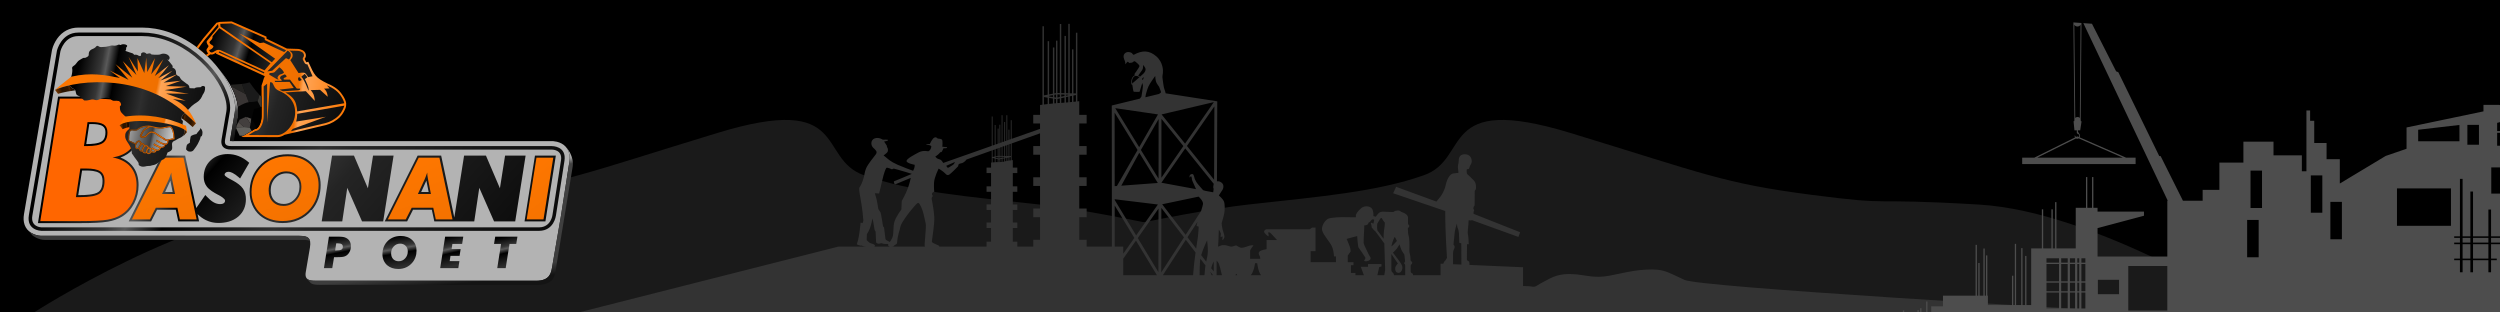
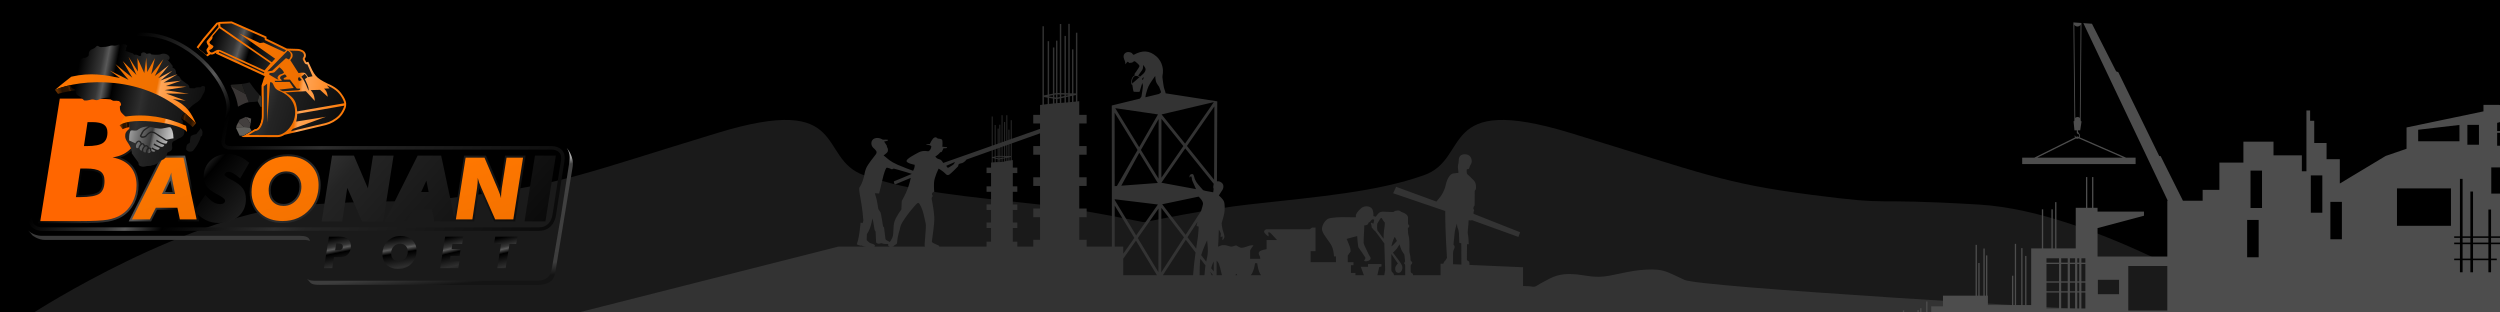
<svg xmlns="http://www.w3.org/2000/svg" xmlns:xlink="http://www.w3.org/1999/xlink" xml:space="preserve" width="1200px" height="150px" version="1.0" style="shape-rendering:geometricPrecision; text-rendering:geometricPrecision; image-rendering:optimizeQuality; fill-rule:evenodd; clip-rule:evenodd" viewBox="0 0 1200 150">
  <defs>
    <style type="text/css">
   
    .fil0 {fill:black}
    .fil25 {fill:#050505}
    .fil7 {fill:#151515}
    .fil23 {fill:#1A1A1A}
    .fil1 {fill:#1A1A1A}
    .fil24 {fill:#232220}
    .fil31 {fill:#333333}
    .fil27 {fill:#383733}
    .fil26 {fill:#393534}
    .fil20 {fill:#393939}
    .fil29 {fill:#433F3E}
    .fil32 {fill:#4D4D4D}
    .fil28 {fill:#55514E}
    .fil30 {fill:#63625E}
    .fil2 {fill:#B3B3B3}
    .fil5 {fill:#FF6600;fill-rule:nonzero}
    .fil15 {fill:url(#id0)}
    .fil9 {fill:url(#id1)}
    .fil14 {fill:url(#id2)}
    .fil13 {fill:url(#id3)}
    .fil10 {fill:url(#id4)}
    .fil12 {fill:url(#id5)}
    .fil8 {fill:url(#id6)}
    .fil19 {fill:url(#id7)}
    .fil22 {fill:url(#id8)}
    .fil3 {fill:url(#id9)}
    .fil21 {fill:url(#id10)}
    .fil6 {fill:url(#id11)}
    .fil18 {fill:url(#id12)}
    .fil11 {fill:url(#id13);fill-rule:nonzero}
    .fil16 {fill:url(#id14);fill-rule:nonzero}
    .fil4 {fill:url(#id15);fill-rule:nonzero}
    .fil17 {fill:url(#id16);fill-rule:nonzero}
   
  </style>
    <linearGradient id="id0" gradientUnits="userSpaceOnUse" x1="90.01" y1="62.87" x2="85.9" y2="62.11">
      <stop offset="0" style="stop-opacity:1; stop-color:#6E3300" />
      <stop offset="0.29" style="stop-opacity:1; stop-color:#291300" />
      <stop offset="0.612" style="stop-opacity:1; stop-color:#301600" />
      <stop offset="0.71" style="stop-opacity:1; stop-color:#4D2400" />
      <stop offset="0.749" style="stop-opacity:1; stop-color:#241100" />
      <stop offset="1" style="stop-opacity:1; stop-color:#140900" />
    </linearGradient>
    <linearGradient id="id1" gradientUnits="userSpaceOnUse" x1="26.41" y1="43.25" x2="92.79" y2="56.63">
      <stop offset="0" style="stop-opacity:1; stop-color:#FF7700" />
      <stop offset="0.702" style="stop-opacity:1; stop-color:#F07000" />
      <stop offset="0.729" style="stop-opacity:1; stop-color:#FFA557" />
      <stop offset="1" style="stop-opacity:1; stop-color:#FE7700" />
    </linearGradient>
    <linearGradient id="id2" gradientUnits="userSpaceOnUse" xlink:href="#id0" x1="58.06" y1="60.81" x2="62.01" y2="60.17">
  </linearGradient>
    <linearGradient id="id3" gradientUnits="userSpaceOnUse" xlink:href="#id0" x1="94.48" y1="57.57" x2="86.12" y2="55.61">
  </linearGradient>
    <linearGradient id="id4" gradientUnits="userSpaceOnUse" x1="60.3" y1="66.57" x2="86.51" y2="72.46">
      <stop offset="0" style="stop-opacity:1; stop-color:#A6A6A6" />
      <stop offset="0.439" style="stop-opacity:1; stop-color:#3B3B3B" />
      <stop offset="0.49" style="stop-opacity:1; stop-color:#757575" />
      <stop offset="1" style="stop-opacity:1; stop-color:#FAFAFA" />
    </linearGradient>
    <linearGradient id="id5" gradientUnits="userSpaceOnUse" xlink:href="#id0" x1="27.39" y1="44.43" x2="36" y2="41.85">
  </linearGradient>
    <linearGradient id="id6" gradientUnits="userSpaceOnUse" xlink:href="#id1" x1="58.3" y1="55.63" x2="86.88" y2="62.27">
  </linearGradient>
    <linearGradient id="id7" gradientUnits="userSpaceOnUse" x1="265.01" y1="132" x2="259.42" y2="72.75">
      <stop offset="0" style="stop-opacity:1; stop-color:#141414" />
      <stop offset="0.102" style="stop-opacity:1; stop-color:#3D3D3D" />
      <stop offset="0.878" style="stop-opacity:1; stop-color:#424242" />
      <stop offset="0.929" style="stop-opacity:1; stop-color:#9F9F9F" />
      <stop offset="1" style="stop-opacity:1; stop-color:#CCCCCC" />
    </linearGradient>
    <linearGradient id="id8" gradientUnits="userSpaceOnUse" x1="99.37" y1="26.37" x2="181.32" y2="51.53">
      <stop offset="0" style="stop-opacity:1; stop-color:black" />
      <stop offset="0.129" style="stop-opacity:1; stop-color:#363636" />
      <stop offset="0.161" style="stop-opacity:1; stop-color:#595959" />
      <stop offset="0.22" style="stop-opacity:1; stop-color:black" />
      <stop offset="0.4" style="stop-opacity:1; stop-color:#2E2E2E" />
      <stop offset="0.451" style="stop-opacity:1; stop-color:#242424" />
      <stop offset="1" style="stop-opacity:1; stop-color:black" />
    </linearGradient>
    <linearGradient id="id9" gradientUnits="userSpaceOnUse" xlink:href="#id8" x1="104.26" y1="5.96" x2="268.21" y2="149.58">
  </linearGradient>
    <linearGradient id="id10" gradientUnits="userSpaceOnUse" xlink:href="#id1" x1="86.28" y1="44.34" x2="165.51" y2="55.06">
  </linearGradient>
    <linearGradient id="id11" gradientUnits="userSpaceOnUse" xlink:href="#id8" x1="35.39" y1="44.2" x2="115.05" y2="59.06">
  </linearGradient>
    <linearGradient id="id12" gradientUnits="userSpaceOnUse" x1="120.82" y1="60.35" x2="106.21" y2="39.2">
      <stop offset="0" style="stop-opacity:1; stop-color:#141414" />
      <stop offset="0.388" style="stop-opacity:1; stop-color:#424242" />
      <stop offset="0.51" style="stop-opacity:1; stop-color:#9F9F9F" />
      <stop offset="1" style="stop-opacity:1; stop-color:#CCCCCC" />
    </linearGradient>
    <linearGradient id="id13" gradientUnits="userSpaceOnUse" x1="61.94" y1="65.22" x2="84.03" y2="70.33">
      <stop offset="0" style="stop-opacity:1; stop-color:#7A3900" />
      <stop offset="0.702" style="stop-opacity:1; stop-color:#F07000" />
      <stop offset="0.729" style="stop-opacity:1; stop-color:#CF5600" />
      <stop offset="1" style="stop-opacity:1; stop-color:#FE7700" />
    </linearGradient>
    <linearGradient id="id14" gradientUnits="userSpaceOnUse" xlink:href="#id8" x1="75.29" y1="-0.18" x2="300.04" y2="129.85">
  </linearGradient>
    <linearGradient id="id15" gradientUnits="objectBoundingBox" xlink:href="#id1" x1="12.07%" y1="0%" x2="86.049%" y2="218.932%">
  </linearGradient>
    <linearGradient id="id16" gradientUnits="objectBoundingBox" xlink:href="#id8" x1="47.724%" y1="0%" x2="87.462%" y2="231.229%">
  </linearGradient>
  </defs>
  <g id="Layer_x0020_1">
    <rect class="fil0" width="1200" height="150" />
    <path class="fil1" d="M602.19 118.38c0,0 -67.96,-16.29 -103.11,-20.19 -35.16,-3.91 -61.59,-6.06 -84.38,-14.07 -22.79,-8.01 -6.25,-39.84 -70.31,-20.31 -64.07,19.53 -73.44,24.22 -115.63,29.69 -42.19,5.47 -23.51,1.3 -80.47,4.69 -56.96,3.38 -132.03,51.81 -132.03,51.81l598.44 0 -12.51 -31.62z" />
    <path class="fil1" d="M495.96 118.38c0,0 67.96,-16.29 103.12,-20.19 35.15,-3.91 61.58,-6.06 84.37,-14.07 22.79,-8.01 6.25,-39.84 70.31,-20.31 64.07,19.53 73.44,24.22 115.63,29.69 42.19,5.47 23.51,1.3 80.47,4.69 56.96,3.38 132.03,51.81 132.03,51.81l-598.44 0 12.51 -31.62z" />
    <g id="_2244987711952">
-       <path class="fil2" d="M19.58 113.19c-1.51,-0.07 -3.23,-0.6 -4.51,-1.36 -3.28,-1.96 -4.19,-5.4 -3.56,-9.02 2.26,-13.04 4.46,-26.1 6.69,-39.16 2.25,-13.22 4.51,-26.44 6.76,-39.66l0.01 -0.05 0.03 -0.15 0.01 -0.01c0.42,-1.77 1.4,-3.77 2.44,-5.24 2.42,-3.4 5.92,-5.3 10.14,-5.3l30.65 0c2.11,0 4.22,0.18 6.3,0.54 10.32,1.75 19.87,7.66 27,15.19 5.4,5.7 11.32,14.62 11.32,22.77 0,0.82 -0.07,1.64 -0.2,2.45l-2.29 13.41c0,0.03 -0.01,0.06 -0.01,0.09 0.38,0.04 0.86,0.04 1.08,0.04l153.96 0 1.93 0.31c0.79,0.2 1.55,0.49 2.21,0.84 3.31,1.79 4.32,5.15 3.77,8.72l-4.08 26.15c-0.03,0.24 -0.08,0.48 -0.13,0.72 -0.65,3.79 -3.72,21.53 -4.12,23.88 -0.45,2.62 -1.09,6.41 -7.63,6.41 -6.54,0 -102.51,0 -105.35,0 -2.83,0 -5.94,0 -5.24,-4.12 0.7,-4.11 1.19,-7.03 2,-11.75 0.8,-4.73 -1.01,-5.69 -4.96,-5.69l-124.15 0 -0.07 -0.01z" />
      <path class="fil3" d="M218.07 104.42l4.69 -29.72 10.5 0 6.5 15.21c0.08,0.16 0.14,0.32 0.21,0.48 0.01,-0.09 0.02,-0.19 0.04,-0.29l0 -0.01 2.42 -15.39 9.86 0 -4.99 31.57 -10.15 0 -6.89 -15.66c-0.07,-0.16 -0.14,-0.32 -0.21,-0.47 -0.01,0.09 -0.02,0.19 -0.03,0.28l-0.01 0.01 -2.37 15.84 -19.17 0 -1.2 -5.6 -9.01 0 -2.84 5.6 -10.76 0 15.8 -31.57 11.3 0 6.31 29.72zm-160.24 -28.81c2.09,0.81 4,2.02 5.51,3.77 2.3,2.68 3.18,6 3.18,9.48 0,3.09 -0.67,6.03 -2.1,8.77 -1.38,2.63 -3.3,4.78 -5.83,6.34 -2.04,1.27 -4.42,2.01 -6.78,2.42 -1.72,0.3 -3.53,0.43 -5.28,0.53 -2.59,0.14 -5.2,0.17 -7.8,0.17l-20.52 0 9.67 -60.72 14.14 0c2.21,0 4.42,0.02 6.62,0.09 1.48,0.05 2.99,0.11 4.47,0.28 1.93,0.21 3.95,0.59 5.75,1.35 2.63,1.05 4.72,2.77 6.26,5.15 1.57,2.44 2.3,5.17 2.3,8.07 0,3.81 -1.02,7.36 -3.55,10.25 -1.69,1.93 -3.74,3.24 -6.04,4.05zm-20.27 18.05l0.78 0c2.29,0 6.99,-0.12 8.93,-1.54 1.62,-1.19 1.95,-3.41 1.95,-5.29 0,-1.44 -0.32,-2.92 -1.58,-3.78 -1.56,-1.06 -4.45,-1.21 -6.26,-1.21l-1.99 0 -1.83 11.82zm3.85 -24.51l0.21 0c2.01,0 5.55,-0.14 7.26,-1.33 1.4,-0.98 1.74,-2.67 1.74,-4.29 0,-1.19 -0.3,-2.27 -1.32,-2.96 -1.3,-0.88 -3.56,-1.02 -5.07,-1.02l-1.38 0 -1.44 9.6zm52.8 30.7l4.34 -6.26 0.81 0.87c0.95,1.01 2.08,2.06 3.31,2.72 0.95,0.51 1.97,0.79 3.04,0.79 0.62,0 1.29,-0.11 1.78,-0.51 0.39,-0.32 0.54,-0.69 0.54,-1.18 0,-0.97 -2.38,-2.29 -3.08,-2.65 -0.16,-0.09 -0.34,-0.19 -0.51,-0.27l-0.01 -0.01 -0.02 0c-1.75,-0.91 -3.9,-2.19 -5.12,-3.77 -1.05,-1.37 -1.5,-2.97 -1.5,-4.68 0,-3.08 1.02,-5.77 3.27,-7.89 2.29,-2.17 5.17,-3.06 8.3,-3.06 1.75,0 3.45,0.31 5.09,0.94 1.67,0.64 3.2,1.58 4.57,2.74l0.62 0.51 -4.38 7.53 -0.87 -0.74c-0.82,-0.71 -1.75,-1.42 -2.72,-1.91 -0.61,-0.3 -1.31,-0.56 -2,-0.56 -0.52,0 -1,0.13 -1.4,0.47 -0.31,0.27 -0.48,0.57 -0.48,0.98 0,0.18 0.34,0.52 0.45,0.63 0.57,0.52 1.38,0.97 2.07,1.33 0.57,0.29 1.14,0.59 1.69,0.91 1.68,0.93 3.56,2.19 4.66,3.8 1.01,1.5 1.38,3.25 1.38,5.03 0,3.3 -1.12,6.16 -3.64,8.33 -2.68,2.31 -6.13,3.08 -9.6,3.08 -2.09,0 -4.1,-0.45 -5.98,-1.37 -1.5,-0.73 -2.83,-1.72 -3.99,-2.9l0.74 3.52 -9.99 0 -1.2 -5.6 -9 0 -2.85 5.6 -10.75 0 15.8 -31.57 11.29 0 5.34 25.15zm41.5 7.21c-2.06,0 -4.13,-0.27 -6.09,-0.92 -1.83,-0.62 -3.5,-1.54 -4.96,-2.8 -1.56,-1.36 -2.74,-3.04 -3.56,-4.94 -0.86,-1.97 -1.28,-4.05 -1.28,-6.19 0,-2.23 0.33,-4.43 1.08,-6.53 0.72,-2.04 1.82,-3.89 3.22,-5.54 1.7,-1.98 3.74,-3.5 6.13,-4.54 2.47,-1.07 5.09,-1.56 7.78,-1.56 4.28,0 8.29,1.14 11.47,4.1 3.07,2.87 4.42,6.53 4.42,10.71 0,2.23 -0.34,4.43 -1.1,6.53 -0.73,2.04 -1.81,3.89 -3.22,5.53 -1.7,1.98 -3.75,3.53 -6.13,4.59 -2.46,1.08 -5.08,1.56 -7.76,1.56zm40.68 -17.15c0.08,0.16 0.14,0.32 0.21,0.48 0.01,-0.09 0.02,-0.19 0.04,-0.29l0 -0.01 2.42 -15.39 9.86 0 -4.99 31.57 -10.15 0 -6.89 -15.66c-0.07,-0.16 -0.14,-0.32 -0.21,-0.47 -0.01,0.09 -0.02,0.19 -0.03,0.28l0 0.01 -2.37 15.84 -9.87 0 4.98 -31.57 10.51 0 6.49 15.21zm75.39 16.36l5 -31.57 10.02 0 -5 31.57 -10.02 0zm-172.52 -14.11l3.6 0 -1.07 -5.46c-0.01,0.01 -0.01,0.01 -0.01,0.02l-0.01 0.01 -2.51 5.43zm58.26 -8.95c-2.14,0 -3.91,0.75 -5.38,2.31 -1.53,1.63 -2.19,3.59 -2.19,5.81 0,1.79 0.43,3.49 1.69,4.8 1.21,1.27 2.78,1.76 4.52,1.76 2.15,0 3.9,-0.82 5.36,-2.4 1.54,-1.67 2.23,-3.66 2.23,-5.93 0,-1.76 -0.5,-3.32 -1.75,-4.58 -1.23,-1.25 -2.74,-1.77 -4.48,-1.77zm64.63 8.95l3.6 0 -1.08 -5.46c0,0.01 0,0.01 0,0.02l-0.01 0.01 -2.51 5.43z" />
      <path class="fil4" d="M63.33 105.31l14.83 -29.64 9.92 0 6.3 29.64 -8.04 0 -1.19 -5.59 -10.37 0 -2.84 5.59 -8.61 0zm14.42 -12.19l6.26 0 -1.36 -6.92c-0.13,-0.69 -0.23,-1.3 -0.3,-1.84 -0.06,-0.54 -0.1,-1.05 -0.12,-1.52 -0.28,0.81 -0.54,1.52 -0.78,2.14 -0.23,0.61 -0.42,1.06 -0.55,1.36l-3.15 6.78z" />
      <path id="1" class="fil4" d="M98.65 95.11c1.24,1.34 2.42,2.31 3.55,2.91 1.13,0.6 2.29,0.91 3.49,0.91 1,0 1.79,-0.24 2.39,-0.73 0.59,-0.49 0.89,-1.12 0.89,-1.92 0,-1.08 -1.2,-2.24 -3.59,-3.49 -0.24,-0.13 -0.42,-0.23 -0.55,-0.29 -2.34,-1.21 -3.94,-2.38 -4.8,-3.5 -0.86,-1.12 -1.3,-2.49 -1.3,-4.09 0,-2.93 0.99,-5.33 2.96,-7.19 1.98,-1.86 4.53,-2.8 7.65,-2.8 1.64,0 3.22,0.3 4.74,0.88 1.52,0.58 2.95,1.44 4.3,2.57l-3.39 5.84c-1.07,-0.91 -2.04,-1.59 -2.92,-2.03 -0.87,-0.44 -1.68,-0.66 -2.42,-0.66 -0.81,0 -1.49,0.23 -2.03,0.69 -0.54,0.47 -0.81,1.03 -0.81,1.71 0,0.84 1.01,1.77 3.04,2.81 0.71,0.36 1.26,0.66 1.66,0.89 2.08,1.14 3.52,2.31 4.33,3.51 0.81,1.19 1.21,2.69 1.21,4.48 0,3.17 -1.1,5.71 -3.3,7.6 -2.2,1.9 -5.19,2.85 -8.97,2.85 -1.98,0 -3.83,-0.42 -5.56,-1.27 -1.73,-0.84 -3.29,-2.1 -4.68,-3.75l4.11 -5.93z" />
      <path id="2" class="fil4" d="M137.49 82.26c-2.42,0 -4.45,0.87 -6.08,2.61 -1.64,1.74 -2.45,3.89 -2.45,6.47 0,2.28 0.65,4.1 1.95,5.46 1.3,1.36 3.04,2.05 5.21,2.05 2.38,0 4.4,-0.9 6.06,-2.71 1.66,-1.79 2.49,-3.99 2.49,-6.57 0,-2.14 -0.68,-3.89 -2.02,-5.26 -1.35,-1.36 -3.07,-2.05 -5.16,-2.05zm-1.82 23.84c-2.12,0 -4.04,-0.29 -5.78,-0.87 -1.73,-0.58 -3.27,-1.45 -4.63,-2.61 -1.41,-1.25 -2.52,-2.77 -3.31,-4.6 -0.8,-1.82 -1.2,-3.76 -1.2,-5.81 0,-2.21 0.34,-4.27 1.02,-6.2 0.69,-1.92 1.7,-3.67 3.05,-5.23 1.58,-1.87 3.5,-3.29 5.78,-4.29 2.28,-0.98 4.74,-1.48 7.4,-1.48 4.45,0 8.05,1.28 10.8,3.85 2.75,2.56 4.12,5.89 4.12,9.99 0,2.2 -0.34,4.27 -1.04,6.21 -0.69,1.93 -1.71,3.68 -3.05,5.23 -1.63,1.91 -3.57,3.35 -5.79,4.33 -2.23,0.99 -4.68,1.48 -7.37,1.48z" />
      <path id="3" class="fil4" d="M155.48 105.31l4.68 -29.64 9.05 0 6.25 14.64c0.06,0.12 0.15,0.33 0.27,0.62 0.69,1.61 1.17,3.02 1.43,4.22l0 -0.75c0,-0.54 0.04,-1.14 0.1,-1.79 0.06,-0.65 0.15,-1.45 0.27,-2.38l2.29 -14.56 7.92 0 -4.68 29.64 -8.71 0 -6.64 -15.08c-0.48,-1.09 -0.85,-2 -1.1,-2.72 -0.25,-0.71 -0.47,-1.43 -0.64,-2.14l0 0.83c0,0.54 -0.03,1.11 -0.07,1.71 -0.05,0.6 -0.13,1.4 -0.25,2.4l-2.25 15 -7.92 0z" />
-       <path id="4" class="fil4" d="M186.15 105.31l14.84 -29.64 9.92 0 6.29 29.64 -8.03 0 -1.2 -5.59 -10.36 0 -2.84 5.59 -8.62 0zm14.43 -12.19l6.26 0 -1.36 -6.92c-0.13,-0.69 -0.24,-1.3 -0.31,-1.84 -0.06,-0.54 -0.1,-1.05 -0.11,-1.52 -0.29,0.81 -0.55,1.52 -0.78,2.14 -0.24,0.61 -0.42,1.06 -0.56,1.36l-3.14 6.78z" />
      <path id="5" class="fil4" d="M218.82 105.31l4.68 -29.64 9.05 0 6.25 14.64c0.06,0.12 0.15,0.33 0.26,0.62 0.69,1.61 1.17,3.02 1.44,4.22l0 -0.75c0,-0.54 0.04,-1.14 0.1,-1.79 0.05,-0.65 0.15,-1.45 0.27,-2.38l2.28 -14.56 7.92 0 -4.68 29.64 -8.7 0 -6.64 -15.08c-0.48,-1.09 -0.86,-2 -1.11,-2.72 -0.24,-0.71 -0.46,-1.43 -0.63,-2.14l0 0.83c0,0.54 -0.03,1.11 -0.07,1.71 -0.05,0.6 -0.13,1.4 -0.26,2.4l-2.24 15 -7.92 0z" />
      <polygon id="6" class="fil4" points="252.81,105.31 257.5,75.67 265.57,75.67 260.88,105.31 " />
      <path class="fil5" d="M54.02 75.55c3.74,0.7 6.61,2.19 8.58,4.47 1.96,2.28 2.95,5.24 2.95,8.85 0,3 -0.66,5.77 -1.99,8.32 -1.33,2.53 -3.15,4.53 -5.48,5.97 -1.72,1.07 -3.87,1.84 -6.44,2.29 -2.59,0.45 -6.88,0.68 -12.91,0.68l-4.1 0 -15.29 0 9.36 -58.79 13.32 0c5.12,0 8.77,0.13 10.97,0.36 2.2,0.25 4.03,0.67 5.5,1.29 2.44,0.97 4.38,2.56 5.81,4.78 1.44,2.22 2.15,4.74 2.15,7.55 0,3.89 -1.11,7.1 -3.32,9.62 -2.22,2.54 -5.24,4.07 -9.11,4.61zm-17.58 19.07l1.89 0c4.76,0 7.92,-0.57 9.5,-1.72 1.56,-1.16 2.34,-3.17 2.34,-6.06 0,-2.15 -0.67,-3.67 -2,-4.58 -1.34,-0.92 -3.6,-1.37 -6.8,-1.37l-2.81 0 -2.12 13.73zm3.85 -24.5l1.33 0c3.77,0 6.37,-0.51 7.8,-1.51 1.43,-1 2.15,-2.68 2.15,-5.07 0,-1.71 -0.58,-2.96 -1.74,-3.75 -1.17,-0.78 -3.03,-1.18 -5.61,-1.18l-2.2 0 -1.73 11.51z" />
      <path class="fil6" d="M69.76 79.89c0.22,-0.05 0.44,-0.1 0.66,-0.16 0.21,-0.06 0.43,-0.06 0.65,-0.06 0.21,0 0.43,-0.01 0.65,-0.03 0.21,-0.02 0.42,-0.02 0.63,-0.07 0.22,-0.05 0.42,-0.16 0.65,-0.22 0.21,-0.04 0.44,-0.06 0.65,-0.11 0.45,-0.1 0.88,-0.25 1.27,-0.46 0.46,-0.24 0.88,-0.55 1.23,-0.9 0.17,-0.17 0.34,-0.34 0.56,-0.47 0.22,-0.14 0.4,-0.31 0.63,-0.44 0.4,-0.22 0.9,-0.31 1.28,-0.57 0.39,-0.27 0.71,-0.6 0.92,-0.99 0.36,-0.71 0.61,-1.45 0.87,-2.2 0.73,-0.36 1.7,-0.67 2.05,-1.38 0.31,-0.61 0.17,-1.29 0.14,-1.92 -0.02,-0.32 -0.08,-0.65 -0.03,-0.97 0.06,-0.34 0.18,-0.71 0.48,-0.96 0.33,-0.27 0.77,-0.4 1.15,-0.61 0.37,-0.21 0.75,-0.43 1.11,-0.66 0.34,-0.23 0.76,-0.36 1.14,-0.55 0.4,-0.2 0.79,-0.43 1.12,-0.71 0.58,-0.51 0.91,-1.2 0.91,-1.91 0.01,-0.32 -0.01,-0.64 0.02,-0.96 0.03,-0.32 0.09,-0.64 0.08,-0.96 -0.01,-0.72 -0.37,-1.42 -1,-1.91 -0.01,-0.43 0.17,-0.8 0.21,-1.22 0.03,-0.45 -0.27,-0.88 -0.71,-1.12 -0.04,-0.47 -0.03,-0.91 0.11,-1.35 0.04,-0.01 0.08,-0.02 0.12,-0.03 0.06,-0.02 0.11,-0.06 0.14,-0.11 0.1,-0.17 0.12,-0.36 0.18,-0.55 0.07,-0.23 0.3,-0.37 0.49,-0.53 0.33,-0.3 0.67,-0.6 1,-0.91 0.68,-0.63 1.31,-1.31 1.92,-2 0.64,-0.71 1.37,-1.38 2.19,-1.94 0.79,-0.54 1.66,-1.02 2.32,-1.67 0.62,-0.62 1.12,-1.31 1.44,-2.07 0.07,-0.17 0.15,-0.35 0.21,-0.53 0.06,-0.19 0.22,-0.35 0.33,-0.52 0.22,-0.35 0.43,-0.7 0.58,-1.07 0.26,-0.68 0.39,-1.4 0.32,-2.12 -0.01,-0.1 0,-0.19 -0.05,-0.28 -0.04,-0.1 -0.14,-0.16 -0.25,-0.22 -0.19,-0.11 -0.39,-0.19 -0.63,-0.21 -0.49,-0.04 -0.9,0.28 -1.17,0.59 -0.49,0 -0.96,0.04 -1.43,0.07 -0.53,0.03 -1.1,0.1 -1.46,0.49 -0.79,-0.05 -1.57,-0.07 -2.36,-0.08 -0.22,-0.17 -0.16,-0.45 -0.22,-0.68 -0.07,-0.24 -0.16,-0.48 -0.32,-0.7 -0.19,-0.26 -0.45,-0.48 -0.75,-0.65 -0.15,-0.08 -0.31,-0.14 -0.42,-0.25 -0.1,-0.1 -0.22,-0.18 -0.32,-0.27 -0.5,-0.41 -1.03,-0.79 -1.56,-1.17 -0.46,-0.32 -0.8,-0.76 -1.03,-1.22 -0.12,-0.24 -0.2,-0.51 -0.44,-0.68 -0.24,-0.18 -0.55,-0.25 -0.81,-0.42 -0.28,-0.18 -0.5,-0.41 -0.62,-0.69 -0.09,-0.22 -0.09,-0.45 -0.09,-0.68 0.02,-0.48 -0.05,-0.97 -0.31,-1.4 -0.29,-0.5 -0.83,-0.88 -1.43,-1.11 0.15,-0.3 0.18,-0.66 -0.01,-0.95 -0.22,-0.34 -0.51,-0.64 -0.76,-0.96 -0.52,-0.66 -1.04,-1.31 -1.64,-1.9 -0.02,-0.02 -0.04,-0.05 -0.01,-0.06 0.01,0 0.03,0.01 0.04,0.02 0.11,0.03 0.2,0.07 0.3,0.1 0.11,0.04 0.2,0.07 0.33,0.12 0.22,-0.34 0.44,-0.71 0.41,-1.11 -0.03,-0.43 -0.3,-0.81 -0.64,-1.12 -0.67,-0.61 -1.71,-0.86 -2.67,-0.78 -0.23,0.02 -0.46,0.08 -0.68,0.14 -0.23,0.07 -0.44,0.19 -0.68,0.26 -0.21,0.07 -0.44,0.07 -0.67,0.08 -0.22,0.02 -0.44,0.03 -0.67,0.04 -0.89,0.01 -1.79,-0.03 -2.67,-0.14 -0.05,-0.01 -0.1,-0.03 -0.13,-0.07 -0.18,-0.34 -0.64,-0.51 -1.06,-0.45 -0.39,0.07 -0.75,0.19 -1.16,0.25 -0.24,-0.27 -0.55,-0.51 -0.92,-0.65 -0.34,-0.12 -0.73,-0.16 -1.07,-0.03 -0.2,0.08 -0.37,0.18 -0.51,0.31 -0.13,0.12 -0.16,0.29 -0.17,0.45 -0.02,0.15 -0.01,0.3 -0.01,0.45 0.01,0.17 -0.02,0.36 -0.23,0.44 -0.2,0 -0.43,0 -0.64,0.01 -0.06,0 -0.11,-0.01 -0.15,-0.05 -0.01,-0.02 -0.02,-0.02 -0.04,-0.03 -0.01,-0.01 -0.03,-0.01 -0.05,-0.01 -0.2,-0.07 -0.33,-0.23 -0.53,-0.31 -0.18,-0.08 -0.36,-0.14 -0.56,-0.17 -0.36,-0.07 -0.73,-0.06 -1.1,0.03 -0.25,-0.28 -0.47,-0.64 -0.89,-0.76 -0.39,-0.11 -0.74,-0.23 -1.11,-0.35 -0.76,-0.24 -1.5,-0.51 -2.25,-0.78 0.4,-0.42 0.48,-0.98 0.34,-1.5 0.35,-0.27 0.61,-0.65 0.52,-1.06 0,-0.04 -0.02,-0.09 -0.06,-0.12 -0.39,-0.32 -0.94,-0.5 -1.49,-0.52 -0.25,-0.01 -0.51,0.01 -0.76,0.05 -0.13,0.02 -0.27,0.02 -0.37,0.09 -0.13,0.07 -0.23,0.18 -0.36,0.26 -0.18,-0.08 -0.37,-0.14 -0.57,-0.17 -0.2,-0.03 -0.41,-0.05 -0.61,-0.03 -0.11,0.02 -0.2,0.11 -0.3,0.15 -0.1,0.04 -0.2,0.09 -0.3,0.13 -0.19,0.06 -0.38,0.12 -0.58,0.16 -0.4,0.07 -0.81,0.07 -1.21,0.02 -0.39,-0.05 -0.8,-0.1 -1.18,0 -0.79,0.21 -1.58,0.46 -2.4,0.57 -0.78,0.1 -1.58,0.12 -2.37,0.16 -0.2,0.01 -0.41,-0.04 -0.6,-0.1 -0.22,-0.07 -0.39,-0.22 -0.59,-0.33 -0.17,-0.1 -0.37,-0.21 -0.6,-0.19 -0.23,0.02 -0.39,0.18 -0.51,0.34 -0.26,0.35 -0.63,0.64 -1.04,0.87 -0.38,0.21 -0.81,0.33 -1.19,0.54 -0.75,0.4 -1.26,1.1 -1.31,1.86 -0.03,0.33 0.03,0.67 -0.08,1 -0.12,0.35 -0.47,0.6 -0.82,0.79 -0.19,0.11 -0.4,0.2 -0.6,0.28 -0.1,0.04 -0.19,0.11 -0.31,0.1 -0.1,0 -0.19,0.02 -0.29,0 -0.45,-0.06 -0.82,0.16 -1.17,0.36 -0.39,0.24 -0.78,0.49 -1.18,0.71 -0.41,0.23 -0.74,0.54 -1.01,0.88 -0.27,0.33 -0.53,0.66 -0.78,1 -0.26,0.34 -0.6,0.65 -1,0.87 -0.39,0.23 -0.71,0.55 -0.76,0.96 -0.03,0.18 0,0.34 0.03,0.51 0.04,0.16 0.07,0.33 0.08,0.49 0.02,0.68 -0.11,1.35 -0.21,2.03 -0.1,0.69 -0.34,1.37 -0.69,2 -0.1,0.17 -0.2,0.34 -0.31,0.51 -0.11,0.17 -0.25,0.32 -0.32,0.51 -0.12,0.33 0.05,0.67 0.1,1 0.04,0.33 0.08,0.67 0.09,1 0.01,0.18 0,0.36 0.11,0.51 0.12,0.17 0.3,0.29 0.52,0.37 0.1,0.34 0.29,0.67 0.63,0.88 0.37,0.22 0.81,0.26 1.18,0.48 0.04,0.02 0.07,0.06 0.09,0.1 0.38,0.57 0.44,1.24 0.6,1.87 0.09,0.32 0.19,0.67 0.53,0.85 0.37,0.21 0.74,0.38 1.09,0.6 0.35,0.22 0.67,0.46 0.98,0.71 0.34,0.28 0.66,0.58 0.93,0.9 0.14,0.16 0.28,0.33 0.51,0.36 0.19,0.03 0.37,0.02 0.56,0.01 0.19,-0.01 0.37,-0.02 0.56,-0.03 0.18,-0.02 0.36,-0.04 0.53,-0.07 0.38,-0.05 0.75,-0.13 1.12,-0.23 0.35,-0.1 0.71,-0.2 1.09,-0.19 0.39,0 0.76,0.09 1.11,0.22 0.34,0.12 0.72,0.15 1.1,0.12 0.4,-0.05 0.75,-0.22 1.11,-0.37 0.36,-0.14 0.72,-0.28 1.09,-0.39 0.72,-0.2 1.46,-0.33 2.21,-0.38 0.37,-0.02 0.75,-0.03 1.12,-0.01 0.09,0.01 0.19,-0.01 0.27,0.03 0.09,0.05 0.18,0.11 0.26,0.17 0.16,0.13 0.32,0.28 0.45,0.43 0.26,0.3 0.55,0.6 0.97,0.74 0.34,0.12 0.72,0.15 1.09,0.11 0.37,-0.03 0.74,-0.15 1.12,-0.12 0.37,0.02 0.74,0.14 1.02,0.36 0.15,0.12 0.29,0.25 0.37,0.42 0.08,0.16 0.16,0.32 0.24,0.47 0.08,0.15 0.14,0.31 0.16,0.48 0.02,0.15 0.01,0.29 -0.01,0.45 -0.01,0.1 -0.13,0.16 -0.21,0.23 -0.07,0.07 -0.14,0.14 -0.2,0.22 -0.12,0.14 -0.2,0.3 -0.18,0.47 0.01,0.08 0.05,0.16 0.07,0.24 0.02,0.07 0,0.15 0,0.23 0,0.15 0,0.3 0.01,0.45 0.07,0.68 0.35,1.32 0.8,1.87 0.5,0.61 1.15,1.12 1.72,1.69 0.59,0.59 1.13,1.21 1.61,1.87 0.02,0.02 0.04,0.03 0.04,0.06 0,0.02 0.01,0.03 0.01,0.05 0.04,0.74 0.12,1.47 0.21,2.2 0.04,0.37 0.09,0.74 0.11,1.1 0.01,0.19 0.06,0.37 0.03,0.56 -0.03,0.21 -0.26,0.34 -0.44,0.49 -0.73,0.59 -1.37,1.34 -1.52,2.19 -0.12,0.73 -0.1,1.48 0.14,2.19 0.27,0.78 0.78,1.48 1.25,2.2 0.23,0.36 0.44,0.73 0.67,1.1 0.21,0.35 0.4,0.71 0.54,1.08 0.29,0.71 0.45,1.45 0.5,2.2 0,0.09 0.01,0.18 0.01,0.27 0.01,0.1 -0.02,0.2 0.04,0.28 0.13,0.19 0.3,0.36 0.42,0.55 0.24,0.36 0.49,0.72 0.73,1.08 0.51,0.75 1.13,1.44 1.62,2.2 0.23,0.34 0.5,0.69 0.47,1.1 -0.01,0.19 -0.02,0.38 0.09,0.55 0.12,0.19 0.31,0.33 0.52,0.45 0.39,0.22 0.84,0.36 1.3,0.39 0.44,0.03 0.89,-0.03 1.3,-0.13l0 0z" />
      <path class="fil7" d="M92.09 72.66c0.54,-0.2 0.89,-0.61 1.15,-1.04 0.25,-0.42 0.6,-0.8 0.87,-1.2 0.28,-0.4 0.53,-0.8 0.76,-1.22 0.23,-0.4 0.4,-0.81 0.6,-1.21 0.19,-0.41 0.41,-0.81 0.56,-1.23 0.15,-0.39 0.26,-0.8 0.32,-1.21 0.51,-0.07 0.65,-0.49 0.73,-0.85 0.08,-0.33 0.12,-0.68 0.12,-1.02 0,-0.75 -0.28,-1.52 -0.92,-2.07 -0.06,0.02 -0.12,0.02 -0.17,0.05 -0.04,0.03 -0.08,0.06 -0.1,0.09 -0.04,0.05 -0.04,0.11 -0.02,0.16 0.03,0.06 0.05,0.1 0.08,0.16 -0.3,0.37 -0.6,0.75 -0.91,1.12 -0.17,0.2 -0.36,0.38 -0.51,0.59 -0.13,0.19 -0.24,0.38 -0.37,0.57 -0.53,0.11 -1.06,0.22 -1.56,0.41 -0.29,0.11 -0.54,0.24 -0.82,0.38 -0.27,0.14 -0.39,0.39 -0.44,0.64 -0.08,0.45 -0.18,0.9 -0.23,1.36 -0.06,0.45 -0.1,0.9 -0.11,1.36 -0.36,0.19 -0.69,0.4 -1.01,0.64 -0.3,0.22 -0.44,0.55 -0.54,0.87 -0.08,0.29 -0.11,0.6 -0.15,0.9 -0.05,0.3 -0.11,0.6 -0.05,0.9 0.35,0.36 0.72,0.79 1.28,0.91 0.48,0.11 0.98,0.1 1.44,-0.06z" />
      <path class="fil8" d="M57.4 60.1c5.9,-4.37 29.93,-0.92 32.37,3.29 -0.16,-1 -0.31,-2 -0.46,-2.99 -9.42,-4.21 -19.18,-5.98 -29.41,-4.41 -0.84,1.37 -1.67,2.74 -2.5,4.11z" />
      <path class="fil9" d="M34.25 36.81c9.3,-2.19 16.3,-0.79 23.31,0.61 -1.63,-1.19 -3.27,-2.38 -4.9,-3.58 3.02,1.5 6.03,3 9.05,4.5 -2.09,-2.52 -4.19,-5.04 -6.28,-7.56 2.7,2.18 5.39,4.36 8.09,6.54 -1.53,-2.66 -3.05,-5.32 -4.58,-7.97 2.24,2.14 4.33,4.5 6.56,6.65 -1.31,-2.83 -2.48,-5.87 -3.79,-8.7 1.59,2.63 2.9,4.4 4.5,7.02 -0.18,-2.42 -0.07,-3.99 -0.25,-6.41 1.1,2.39 2.2,4.78 3.3,7.16 0.32,-2.49 0.64,-4.97 0.96,-7.46 0,2.49 0.43,4.48 0.43,6.96 1.39,-2.38 2.34,-4.27 3.72,-6.66 -0.6,2.59 -1.2,5.18 -1.81,7.77 1.95,-2.42 3.91,-4.84 5.86,-7.25 -1.39,2.69 -2.77,5.38 -4.15,8.07 2.27,-1.74 4.54,-3.47 6.81,-5.21 -1.71,2.08 -3.41,4.16 -5.11,6.23 2.27,-1.19 4.54,-2.38 6.81,-3.57 -1.92,1.56 -3.83,3.13 -5.75,4.7 2.73,-1.02 5.47,-2.05 8.2,-3.07 -2.24,1.37 -4.47,2.73 -6.71,4.09 2.77,-0.3 5.54,-0.61 8.3,-0.92 -2.41,0.85 -4.82,1.71 -7.23,2.56 3.3,0.1 6.6,0.2 9.9,0.31 -3.48,0.54 -6.96,1.09 -10.44,1.63 3.84,0.58 7.67,1.16 11.5,1.74 -3.62,-0.03 -7.24,-0.07 -10.86,-0.1 3.16,1.16 6.32,2.31 9.48,3.47 -2.06,-0.27 -4.12,-0.54 -6.18,-0.81 6.99,2.95 8.98,7.31 11.07,11.65 -1.1,-1.02 -2.2,-2.04 -3.3,-3.07 -21.13,-20.86 -52.63,-18.19 -64.35,-12.99 2.85,-2.51 7.76,-6.28 7.76,-6.28l0 0 0.08 -0.05z" />
      <path class="fil10" d="M69.04 70.23c-0.1,-0.28 -0.21,-0.54 -0.34,-0.72 -0.11,-0.15 -0.25,-0.24 -0.41,-0.24 -0.26,0.18 -0.51,0.42 -0.72,0.71 -0.23,0.32 -0.42,0.68 -0.55,1.03 -0.03,0.27 0,0.52 0.1,0.73 0.11,0.2 0.3,0.39 0.59,0.54l0.4 0.01c-0.01,-0.46 0.09,-0.83 0.26,-1.16 0.17,-0.34 0.41,-0.63 0.67,-0.9zm-2.61 0.75c0.05,-0.33 0.16,-0.65 0.33,-0.96 0.17,-0.32 0.4,-0.62 0.69,-0.92 -0.04,-0.14 -0.08,-0.29 -0.15,-0.43 -0.08,-0.17 -0.21,-0.33 -0.42,-0.5 -0.09,-0.06 -0.18,-0.1 -0.26,-0.11 -0.06,-0.01 -0.13,0 -0.19,0.04 -0.43,0.33 -0.76,0.72 -0.96,1.15 -0.19,0.41 -0.27,0.86 -0.21,1.35 0.03,0.1 0.07,0.2 0.14,0.29 0.06,0.08 0.14,0.15 0.24,0.22 0.16,0.02 0.3,0.02 0.45,-0.01 0.12,-0.03 0.23,-0.07 0.34,-0.12zm3.74 -0.73c-0.09,0 -0.18,0.02 -0.27,0.06 -0.24,0.15 -0.46,0.35 -0.65,0.6 -0.17,0.23 -0.32,0.52 -0.44,0.85 -0.05,0.33 -0.06,0.63 0,0.87 0.06,0.21 0.18,0.37 0.39,0.47 0.17,0.05 0.35,0.06 0.53,0.05 0.13,-0.01 0.26,-0.03 0.38,-0.07 -0.01,-0.37 0.01,-0.73 0.11,-1.06 0.1,-0.36 0.29,-0.68 0.62,-0.94 -0.01,-0.15 -0.04,-0.28 -0.09,-0.39 -0.05,-0.14 -0.14,-0.25 -0.24,-0.33 -0.1,-0.07 -0.22,-0.11 -0.34,-0.11zm1.25 3.24c0.13,-0.03 0.29,-0.09 0.46,-0.18l0.41 -0.42c-0.12,-0.15 -0.19,-0.31 -0.23,-0.48 -0.06,-0.22 -0.05,-0.44 -0.05,-0.68l0 -0.04c0.01,-0.05 0.01,-0.1 0,-0.13 -0.02,-0.04 -0.05,-0.08 -0.1,-0.11 -0.06,-0.03 -0.15,-0.05 -0.24,-0.04 -0.13,0 -0.28,0.05 -0.43,0.15 -0.17,0.18 -0.31,0.4 -0.4,0.65 -0.08,0.24 -0.12,0.5 -0.1,0.8 0.02,0.09 0.05,0.17 0.09,0.24 0.05,0.1 0.13,0.17 0.22,0.21 0.09,0.04 0.22,0.06 0.37,0.03zm-0.3 -12.76c-1.53,0.04 -3.08,0.15 -5.32,1.82l-0.09 0.05c-0.64,0.16 -1.24,0.08 -1.77,0.02 -0.7,-0.09 -1.26,-0.16 -1.49,0.57l0 0c-0.25,0.73 -0.37,1.45 -0.43,2.18 -0.06,0.68 -0.06,1.36 -0.05,2.04l0.93 0.42 2.06 0.96c0.26,-0.51 0.57,-0.87 0.9,-1.09 0.27,-0.18 0.55,-0.26 0.82,-0.25 0.28,0.01 0.54,0.12 0.77,0.33 0.23,0.2 0.42,0.51 0.55,0.9 0.39,-0.07 0.72,0.03 0.99,0.24 0.25,0.19 0.44,0.49 0.56,0.81 0.41,-0.17 0.77,-0.13 1.07,0 0.2,0.1 0.37,0.23 0.51,0.39 0.13,0.15 0.23,0.32 0.28,0.47 0.03,0.07 0.05,0.14 0.06,0.2 0.25,-0.02 0.46,-0.03 0.73,0.07l0.08 0.05c0.18,0.17 0.28,0.38 0.33,0.6 0.04,0.2 0.04,0.42 0.04,0.66 0,0.07 0.06,0.17 0.11,0.25 0.03,0.05 0.06,0.1 0.08,0.14 0.33,0.15 0.72,0.28 1.06,0.26 0.26,-0.01 0.51,-0.13 0.67,-0.43 -0.55,-0.25 -0.99,-0.52 -1.44,-0.8l-0.49 -0.3 0.18 -0.21c0.06,-0.07 0.09,-0.09 0.11,-0.11l0.19 -0.21 0.17 0.14c0.3,0.22 0.59,0.4 0.88,0.55 0.29,0.14 0.59,0.25 0.9,0.33l0.02 0c0.08,0.03 0.15,0.05 0.22,0.07 0.31,0.07 0.59,0.05 0.82,-0.08 0.23,-0.12 0.42,-0.35 0.54,-0.68l0.02 -0.07c-0.79,-0.32 -1.52,-0.7 -2.21,-1.07l-0.77 -0.4 0.1 -0.21c0.02,-0.03 0.03,-0.06 0.03,-0.08 0.02,-0.05 0.03,-0.1 0.07,-0.18l0.12 -0.23 0.22 0.14c0.41,0.28 0.88,0.54 1.37,0.78 0.49,0.24 1.01,0.47 1.55,0.69l0.13 0.02c0.43,0.06 0.8,0 1.07,-0.18 0.24,-0.16 0.41,-0.41 0.5,-0.74 -1.61,-0.5 -2.59,-1.06 -3.43,-1.55l-0.46 -0.26 0.07 -0.19c0.01,-0.03 0.01,-0.04 0.01,-0.04 0.01,-0.04 0.01,-0.08 0.04,-0.17l0.11 -0.29 0.25 0.17c0.66,0.47 1.34,0.88 2.07,1.19 0.69,0.3 1.43,0.51 2.22,0.57 0.21,-0.16 0.37,-0.35 0.48,-0.58 0.1,-0.21 0.15,-0.45 0.16,-0.73 -0.27,0.01 -0.56,-0.05 -0.86,-0.16 -0.39,-0.15 -0.81,-0.4 -1.27,-0.78 -0.41,-0.25 -0.79,-0.49 -1.16,-0.74 -0.38,-0.24 -0.76,-0.49 -1.17,-0.74l-0.31 -0.23c-0.79,-0.6 -1.62,-1.24 -2.9,-1.32 -0.43,0.07 -0.86,0.28 -1.27,0.59 -0.48,0.36 -0.93,0.86 -1.33,1.42l-0.1 0.08c-0.79,0.33 -1.4,0.44 -1.86,0.36 -0.51,-0.08 -0.84,-0.38 -1.03,-0.84l-0.04 -0.1 0.05 -0.1c1.34,-2.7 1.48,-2.79 2.85,-3.65 0.3,-0.2 0.67,-0.43 1.13,-0.74zm2.19 0.37l-1.28 -0.08c-0.41,0.21 -1.28,0.71 -2.02,1.24 -0.48,0.35 -0.9,0.7 -1.07,0.97l-0.94 1.77c-0.08,0.12 -0.11,0.21 -0.09,0.26 0.01,0.05 0.1,0.1 0.28,0.13l0.03 0.01c0.53,0.16 0.96,-0.03 1.41,-0.22l0.13 -0.06c0.41,-0.46 0.79,-0.85 1.13,-1.15 0.34,-0.3 0.66,-0.52 0.93,-0.63 0.28,-0.23 0.65,-0.29 1.08,-0.25 0.41,0.04 0.86,0.17 1.31,0.32l0.06 0.02c0.92,0.6 1.82,1.17 2.73,1.75 0.9,0.57 1.8,1.14 2.73,1.74l0.01 0.01c0.08,0.06 0.19,0.09 0.33,0.1 0.15,0 0.33,-0.03 0.53,-0.09l0.02 -0.01c0.28,-0.06 0.49,-0.11 0.7,-0.16 0.6,-0.14 1.17,-0.28 1.96,-0.36 -0.04,-1.54 -0.21,-2.68 -0.48,-3.54 -0.26,-0.84 -0.61,-1.4 -1,-1.79 -0.55,-0.12 -1.41,0.08 -2.33,0.29 -1.1,0.25 -2.27,0.51 -3.2,0.31l-0.46 -0.06c-0.86,-0.09 -1.77,-0.2 -2.5,-0.52z" />
-       <path class="fil11" d="M69.04 70.23c-0.1,-0.28 -0.21,-0.54 -0.34,-0.72 -0.11,-0.15 -0.25,-0.24 -0.41,-0.24 -0.26,0.18 -0.51,0.42 -0.72,0.71 -0.23,0.32 -0.42,0.68 -0.55,1.03 -0.03,0.27 0,0.52 0.1,0.73 0.11,0.2 0.3,0.39 0.59,0.54l0.4 0.01c-0.01,-0.46 0.09,-0.83 0.26,-1.16 0.17,-0.34 0.41,-0.63 0.67,-0.9zm6.82 -9.07c1.49,0.17 2.01,0.09 3.5,-0.25 1.01,-0.23 1.96,-0.45 2.62,-0.26l0.09 0.05c0.47,0.44 0.88,1.07 1.18,2.03 0.29,0.94 0.47,2.19 0.5,3.88l0.01 0.22 -0.22 0.02c-0.88,0.08 -1.48,0.23 -2.11,0.38 -0.2,0.04 -0.39,0.09 -0.58,0.13l0.01 0.06c0.02,0.46 -0.05,0.85 -0.2,1.18 -0.16,0.34 -0.4,0.61 -0.71,0.82l-0.15 0.05c-0.14,-0.02 -0.29,-0.03 -0.43,-0.05l-0.02 0.14c-0.1,0.51 -0.36,0.89 -0.73,1.13 -0.36,0.24 -0.84,0.33 -1.39,0.25l-0.03 0c-0.03,0.11 -0.06,0.21 -0.09,0.31 -0.17,0.44 -0.43,0.76 -0.76,0.93 -0.33,0.18 -0.72,0.23 -1.14,0.13l-0.09 -0.03 -0.02 0.06c-0.23,0.68 -0.68,0.92 -1.18,0.95 -0.38,0.02 -0.78,-0.1 -1.13,-0.24l-0.01 0c-0.1,0.11 -0.2,0.21 -0.3,0.32l-0.28 0.29 -0.06 0.04c-0.23,0.13 -0.44,0.21 -0.63,0.25 -0.25,0.05 -0.47,0.02 -0.65,-0.06 -0.19,-0.09 -0.34,-0.23 -0.44,-0.41l-0.01 -0.02c-0.19,0.09 -0.42,0.14 -0.64,0.16 -0.24,0.01 -0.49,-0.01 -0.71,-0.07 -0.36,-0.14 -0.6,-0.43 -0.7,-0.79l-0.71 -0.01 -0.1 -0.02c-0.41,-0.21 -0.68,-0.47 -0.84,-0.78 -0.08,-0.16 -0.13,-0.33 -0.16,-0.51 -0.12,0.05 -0.24,0.09 -0.37,0.12 -0.21,0.04 -0.43,0.04 -0.66,0.01l-0.08 -0.03c-0.18,-0.11 -0.32,-0.23 -0.42,-0.37 -0.1,-0.14 -0.17,-0.29 -0.22,-0.45l-0.01 -0.04c-0.05,-0.5 0,-0.96 0.15,-1.38l-2.23 -1.04 -1.21 -0.55 0 -0.15c-0.01,-0.74 -0.01,-1.49 0.05,-2.23 0.06,-0.76 0.19,-1.52 0.45,-2.29 0.36,-1.1 1.09,-1 2,-0.89 0.48,0.06 1.01,0.13 1.55,0 2.44,-1.81 4.1,-1.85 5.75,-1.89 0.79,-0.02 3.52,0.78 4.56,0.9zm-9.43 9.82c0.05,-0.33 0.16,-0.65 0.33,-0.96 0.17,-0.32 0.4,-0.62 0.69,-0.92 -0.04,-0.14 -0.08,-0.29 -0.15,-0.43 -0.08,-0.17 -0.21,-0.33 -0.42,-0.5 -0.09,-0.06 -0.18,-0.1 -0.26,-0.11 -0.06,-0.01 -0.13,0 -0.19,0.04 -0.43,0.33 -0.76,0.72 -0.96,1.15 -0.19,0.41 -0.27,0.86 -0.21,1.35 0.03,0.1 0.07,0.2 0.14,0.29 0.06,0.08 0.14,0.15 0.24,0.22 0.16,0.02 0.3,0.02 0.45,-0.01 0.12,-0.03 0.23,-0.07 0.34,-0.12zm3.74 -0.73c-0.09,0 -0.18,0.02 -0.27,0.06 -0.24,0.15 -0.46,0.35 -0.65,0.6 -0.17,0.23 -0.32,0.52 -0.44,0.85 -0.05,0.33 -0.06,0.63 0,0.87 0.06,0.21 0.18,0.37 0.39,0.47 0.17,0.05 0.35,0.06 0.53,0.05 0.13,-0.01 0.26,-0.03 0.38,-0.07 -0.01,-0.37 0.01,-0.73 0.11,-1.06 0.1,-0.36 0.29,-0.68 0.62,-0.94 -0.01,-0.15 -0.04,-0.28 -0.09,-0.39 -0.05,-0.14 -0.14,-0.25 -0.24,-0.33 -0.1,-0.07 -0.22,-0.11 -0.34,-0.11zm1.25 3.24c0.13,-0.03 0.29,-0.09 0.46,-0.18l0.41 -0.42c-0.12,-0.15 -0.19,-0.31 -0.23,-0.48 -0.06,-0.22 -0.05,-0.44 -0.05,-0.68l0 -0.04c0.01,-0.05 0.01,-0.1 0,-0.13 -0.02,-0.04 -0.05,-0.08 -0.1,-0.11 -0.06,-0.03 -0.15,-0.05 -0.24,-0.04 -0.13,0 -0.28,0.05 -0.43,0.15 -0.17,0.18 -0.31,0.4 -0.4,0.65 -0.08,0.24 -0.12,0.5 -0.1,0.8 0.02,0.09 0.05,0.17 0.09,0.24 0.05,0.1 0.13,0.17 0.22,0.21 0.09,0.04 0.22,0.06 0.37,0.03zm-0.3 -12.76c-1.53,0.04 -3.08,0.15 -5.32,1.82l-0.09 0.05c-0.64,0.16 -1.24,0.08 -1.77,0.02 -0.7,-0.09 -1.26,-0.16 -1.49,0.57l0 0c-0.25,0.73 -0.37,1.45 -0.43,2.18 -0.06,0.68 -0.06,1.36 -0.05,2.04l0.93 0.42 2.06 0.96c0.26,-0.51 0.57,-0.87 0.9,-1.09 0.27,-0.18 0.55,-0.26 0.82,-0.25 0.28,0.01 0.54,0.12 0.77,0.33 0.23,0.2 0.42,0.51 0.55,0.9 0.39,-0.07 0.72,0.03 0.99,0.24 0.25,0.19 0.44,0.49 0.56,0.81 0.41,-0.17 0.77,-0.13 1.07,0 0.2,0.1 0.37,0.23 0.51,0.39 0.13,0.15 0.23,0.32 0.28,0.47 0.03,0.07 0.05,0.14 0.06,0.2 0.25,-0.02 0.46,-0.03 0.73,0.07l0.08 0.05c0.18,0.17 0.28,0.38 0.33,0.6 0.04,0.2 0.04,0.42 0.04,0.66 0,0.07 0.06,0.17 0.11,0.25 0.03,0.05 0.06,0.1 0.08,0.14 0.33,0.15 0.72,0.28 1.06,0.26 0.26,-0.01 0.51,-0.13 0.67,-0.43 -0.55,-0.25 -0.99,-0.52 -1.44,-0.8l-0.49 -0.3 0.18 -0.21c0.06,-0.07 0.09,-0.09 0.11,-0.11l0.19 -0.21 0.17 0.14c0.3,0.22 0.59,0.4 0.88,0.55 0.29,0.14 0.59,0.25 0.9,0.33l0.02 0c0.08,0.03 0.15,0.05 0.22,0.07 0.31,0.07 0.59,0.05 0.82,-0.08 0.23,-0.12 0.42,-0.35 0.54,-0.68l0.02 -0.07c-0.79,-0.32 -1.52,-0.7 -2.21,-1.07l-0.77 -0.4 0.1 -0.21c0.02,-0.03 0.03,-0.06 0.03,-0.08 0.02,-0.05 0.03,-0.1 0.07,-0.18l0.12 -0.23 0.22 0.14c0.41,0.28 0.88,0.54 1.37,0.78 0.49,0.24 1.01,0.47 1.55,0.69l0.13 0.02c0.43,0.06 0.8,0 1.07,-0.18 0.24,-0.16 0.41,-0.41 0.5,-0.74 -1.61,-0.5 -2.59,-1.06 -3.43,-1.55l-0.46 -0.26 0.07 -0.19c0.01,-0.03 0.01,-0.04 0.01,-0.04 0.01,-0.04 0.01,-0.08 0.04,-0.17l0.11 -0.29 0.25 0.17c0.66,0.47 1.34,0.88 2.07,1.19 0.69,0.3 1.43,0.51 2.22,0.57 0.21,-0.16 0.37,-0.35 0.48,-0.58 0.1,-0.21 0.15,-0.45 0.16,-0.73 -0.27,0.01 -0.56,-0.05 -0.86,-0.16 -0.39,-0.15 -0.81,-0.4 -1.27,-0.78 -0.41,-0.25 -0.79,-0.49 -1.16,-0.74 -0.38,-0.24 -0.76,-0.49 -1.17,-0.74l-0.31 -0.23c-0.79,-0.6 -1.62,-1.24 -2.9,-1.32 -0.43,0.07 -0.86,0.28 -1.27,0.59 -0.48,0.36 -0.93,0.86 -1.33,1.42l-0.1 0.08c-0.79,0.33 -1.4,0.44 -1.86,0.36 -0.51,-0.08 -0.84,-0.38 -1.03,-0.84l-0.04 -0.1 0.05 -0.1c1.34,-2.7 1.48,-2.79 2.85,-3.65 0.3,-0.2 0.67,-0.43 1.13,-0.74zm2.19 0.37l-1.28 -0.08c-0.41,0.21 -1.28,0.71 -2.02,1.24 -0.48,0.35 -0.9,0.7 -1.07,0.97l-0.94 1.77c-0.08,0.12 -0.11,0.21 -0.09,0.26 0.01,0.05 0.1,0.1 0.28,0.13l0.03 0.01c0.53,0.16 0.96,-0.03 1.41,-0.22l0.13 -0.06c0.41,-0.46 0.79,-0.85 1.13,-1.15 0.34,-0.3 0.66,-0.52 0.93,-0.63 0.28,-0.23 0.65,-0.29 1.08,-0.25 0.41,0.04 0.86,0.17 1.31,0.32l0.06 0.02c0.92,0.6 1.82,1.17 2.73,1.75 0.9,0.57 1.8,1.14 2.73,1.74l0.01 0.01c0.08,0.06 0.19,0.09 0.33,0.1 0.15,0 0.33,-0.03 0.53,-0.09l0.02 -0.01c0.28,-0.06 0.49,-0.11 0.7,-0.16 0.6,-0.14 1.17,-0.28 1.96,-0.36 -0.04,-1.54 -0.21,-2.68 -0.48,-3.54 -0.26,-0.84 -0.61,-1.4 -1,-1.79 -0.55,-0.12 -1.41,0.08 -2.33,0.29 -1.1,0.25 -2.27,0.51 -3.2,0.31l-0.46 -0.06c-0.86,-0.09 -1.77,-0.2 -2.5,-0.52z" />
      <path class="fil12" d="M26.41 43.14l1.45 1.92c0,0 2.87,-1.02 8.28,-1.7 -0.06,-0.14 -0.13,-0.28 -0.22,-0.41 -0.02,-0.04 -0.05,-0.08 -0.09,-0.1 -0.37,-0.22 -0.81,-0.26 -1.18,-0.48 -0.34,-0.21 -0.53,-0.54 -0.63,-0.88 -0.22,-0.08 -0.4,-0.2 -0.52,-0.37 -0.04,-0.06 -0.07,-0.12 -0.08,-0.19 -2.76,0.61 -5.14,1.38 -7.01,2.21z" />
      <path class="fil13" d="M94.06 59.2l-1.59 1.81c0,0 -2.94,-2.75 -5.4,-4.29 0.01,-0.23 0.04,-0.47 0.12,-0.7 0.04,-0.01 0.08,-0.02 0.12,-0.03 0.06,-0.02 0.11,-0.06 0.14,-0.11 0.1,-0.17 0.13,-0.36 0.18,-0.55 0.07,-0.23 0.3,-0.37 0.49,-0.53 0.2,-0.19 0.41,-0.37 0.62,-0.56 0.68,0.61 1.36,1.24 2.02,1.89 1.1,1.03 2.2,2.05 3.3,3.07z" />
      <path class="fil14" d="M58.85 62.02c0,0 1.39,-0.7 3.23,-1 -0.02,-0.33 -0.07,-0.65 -0.1,-0.98 -0.06,-0.51 -0.12,-1.02 -0.16,-1.53 -1.87,0.32 -3.41,0.84 -4.42,1.59 0.03,-0.05 0.88,1.21 1.45,1.92z" />
-       <path class="fil15" d="M89.77 63.39l-1.6 1.8c0,0 -0.05,-0.08 -0.17,-0.21 0.31,-0.43 0.48,-0.93 0.48,-1.44 0.01,-0.32 -0.01,-0.64 0.02,-0.96 0.01,-0.12 0.03,-0.23 0.04,-0.35 0.58,0.37 1,0.76 1.23,1.16z" />
+       <path class="fil15" d="M89.77 63.39l-1.6 1.8z" />
      <path class="fil16" d="M258.85 110.81l-239.05 0 -0.02 -0.01c-0.02,0 -7.2,-0.17 -5.91,-7.58 1.15,-6.63 13.41,-78.62 13.45,-78.82l0.01 -0.06c0.01,-0.03 2.03,-8.71 10.26,-8.71l30.65 0c1.99,0 3.96,0.17 5.9,0.51 10.04,1.71 19.11,7.56 25.67,14.48 6.58,6.95 10.66,15.03 10.66,21.12 0,0.7 -0.06,1.39 -0.17,2.05l-2.29 13.41c-0.25,1.49 0.18,2.2 0.81,2.53 0.76,0.39 1.86,0.39 2.62,0.39l153.49 0 0 0.01c0.02,0 7.14,-0.11 6.01,7.1l-4.08 26.19c-0.04,0.28 -1,7.3 -8,7.38l-0.01 0.01zm-239.05 -1.69l0 0 239.05 0 0 0c5.65,-0.07 6.34,-5.91 6.34,-5.93l4.09 -26.22c0.82,-5.24 -4.33,-5.16 -4.35,-5.16l0 0 -153.49 0c-0.92,0 -2.28,0 -3.4,-0.58 -1.24,-0.65 -2.1,-1.89 -1.69,-4.31l2.29 -13.41c0.09,-0.55 0.14,-1.15 0.14,-1.77 0,-5.68 -3.9,-13.31 -10.19,-19.96 -6.34,-6.69 -15.08,-12.34 -24.72,-13.98 -1.85,-0.32 -3.73,-0.48 -5.63,-0.48l-30.65 0c-6.61,0 -8.47,6.79 -8.61,7.37 -0.15,0.89 -12.37,72.58 -13.45,78.82 -0.92,5.27 3.88,5.59 4.27,5.61z" />
      <path class="fil17" d="M160.85 120.23l0.38 0c1.3,0 2.19,-0.14 2.65,-0.42 0.46,-0.27 0.69,-0.74 0.69,-1.4 0,-0.55 -0.2,-0.96 -0.59,-1.22 -0.4,-0.26 -1.02,-0.39 -1.87,-0.39l-0.72 0 -0.54 3.43zm-5.36 8.46l2.4 -15.1 4.14 0c1.15,0 2.01,0.05 2.59,0.14 0.58,0.1 1.08,0.25 1.51,0.47 0.77,0.39 1.35,0.93 1.73,1.61 0.38,0.68 0.57,1.5 0.57,2.45 0,0.94 -0.2,1.81 -0.62,2.62 -0.4,0.8 -0.96,1.42 -1.66,1.86 -0.41,0.25 -0.9,0.43 -1.47,0.54 -0.56,0.1 -1.44,0.16 -2.65,0.16l-0.62 0 -1.07 0 -0.85 5.25 -4 0z" />
      <path id="1" class="fil17" d="M173.09 128.69l-4 0 2.37 -15.1 4.02 0c1.22,0 2.12,0.05 2.71,0.13 0.59,0.09 1.11,0.24 1.54,0.44 0.76,0.36 1.34,0.86 1.73,1.51 0.4,0.65 0.59,1.43 0.59,2.34 0,1.25 -0.37,2.3 -1.12,3.14 -0.75,0.84 -1.77,1.37 -3.08,1.58l3.68 5.96 -4.61 0 -2.92 -5.76 -0.91 5.76zm1.29 -8.19l1.27 0c0.8,0 1.41,-0.18 1.83,-0.55 0.43,-0.36 0.64,-0.89 0.64,-1.58 0,-0.64 -0.2,-1.11 -0.59,-1.4 -0.4,-0.3 -1.04,-0.44 -1.92,-0.44l-0.6 0 -0.63 3.97z" />
      <path id="2" class="fil17" d="M192.08 116.95c-1.23,0 -2.26,0.45 -3.09,1.33 -0.84,0.89 -1.25,1.98 -1.25,3.3 0,1.16 0.33,2.08 0.99,2.78 0.66,0.69 1.55,1.04 2.66,1.04 1.21,0 2.24,-0.46 3.08,-1.38 0.85,-0.91 1.27,-2.03 1.27,-3.35 0,-1.09 -0.34,-1.98 -1.03,-2.67 -0.69,-0.7 -1.56,-1.05 -2.63,-1.05zm-0.92 12.15c-1.08,0 -2.06,-0.15 -2.95,-0.45 -0.88,-0.29 -1.67,-0.74 -2.36,-1.33 -0.72,-0.63 -1.28,-1.41 -1.69,-2.34 -0.4,-0.93 -0.6,-1.91 -0.6,-2.96 0,-1.13 0.17,-2.18 0.52,-3.16 0.34,-0.98 0.86,-1.87 1.55,-2.67 0.81,-0.94 1.78,-1.67 2.95,-2.18 1.15,-0.5 2.41,-0.75 3.76,-0.75 2.27,0 4.1,0.65 5.51,1.96 1.39,1.3 2.09,3 2.09,5.09 0,1.12 -0.17,2.18 -0.53,3.16 -0.35,0.99 -0.87,1.88 -1.55,2.66 -0.83,0.98 -1.82,1.71 -2.95,2.21 -1.13,0.51 -2.39,0.76 -3.75,0.76z" />
      <path id="3" class="fil17" d="M201.74 124.68c0.33,0.38 0.63,0.64 0.87,0.79 0.25,0.15 0.5,0.23 0.76,0.23 0.46,0 0.82,-0.2 1.05,-0.59 0.24,-0.39 0.49,-1.42 0.76,-3.11l1.33 -8.41 4.05 0 -1.56 9.86c-0.01,0.07 -0.02,0.15 -0.03,0.27 -0.31,2 -0.82,3.37 -1.53,4.11 -0.45,0.46 -0.97,0.81 -1.57,1.04 -0.61,0.24 -1.27,0.35 -2,0.35 -0.89,0 -1.69,-0.14 -2.37,-0.43 -0.69,-0.29 -1.27,-0.72 -1.75,-1.3l1.99 -2.81z" />
      <polygon id="4" class="fil17" points="215.84,125.34 220.52,125.34 219.99,128.69 211.29,128.69 213.67,113.59 222.37,113.59 221.83,117.08 217.15,117.08 216.77,119.55 221.11,119.55 220.6,122.82 216.24,122.82 " />
      <path id="5" class="fil17" d="M236.4 114.31l-0.68 4.16c-0.58,-0.5 -1.21,-0.88 -1.89,-1.13 -0.68,-0.26 -1.39,-0.39 -2.12,-0.39 -1.25,0 -2.28,0.44 -3.1,1.31 -0.81,0.87 -1.21,1.99 -1.21,3.34 0,1.22 0.34,2.17 1.02,2.84 0.68,0.67 1.64,1 2.89,1 0.53,0 1.08,-0.06 1.65,-0.2 0.57,-0.13 1.16,-0.32 1.79,-0.58l-0.63 3.91c-0.52,0.16 -1.09,0.29 -1.71,0.37 -0.62,0.09 -1.29,0.13 -2.02,0.13 -2.15,0 -3.87,-0.66 -5.17,-1.99 -1.29,-1.34 -1.94,-3.11 -1.94,-5.32 0,-1.06 0.17,-2.08 0.5,-3.04 0.33,-0.97 0.82,-1.85 1.47,-2.64 0.76,-0.92 1.7,-1.62 2.83,-2.11 1.13,-0.49 2.4,-0.74 3.8,-0.74 0.8,0 1.57,0.09 2.32,0.27 0.75,0.18 1.48,0.45 2.2,0.81z" />
      <polygon id="6" class="fil17" points="238.68,128.69 240.51,117.1 237.13,117.1 237.71,113.59 248.37,113.59 247.79,117.1 244.56,117.1 242.73,128.69 " />
      <path id="7" class="fil17" d="M249.46 123.5c0.63,0.68 1.24,1.17 1.81,1.48 0.57,0.31 1.17,0.46 1.78,0.46 0.51,0 0.91,-0.12 1.22,-0.37 0.3,-0.25 0.45,-0.57 0.45,-0.98 0,-0.55 -0.61,-1.14 -1.83,-1.78 -0.12,-0.06 -0.21,-0.11 -0.28,-0.14 -1.19,-0.62 -2,-1.22 -2.44,-1.79 -0.44,-0.57 -0.67,-1.26 -0.67,-2.08 0,-1.49 0.51,-2.71 1.51,-3.66 1.01,-0.95 2.31,-1.43 3.9,-1.43 0.83,0 1.64,0.15 2.41,0.45 0.77,0.29 1.51,0.73 2.19,1.31l-1.72 2.98c-0.55,-0.47 -1.04,-0.82 -1.49,-1.04 -0.45,-0.23 -0.86,-0.34 -1.24,-0.34 -0.41,0 -0.75,0.12 -1.03,0.36 -0.27,0.23 -0.41,0.52 -0.41,0.87 0,0.42 0.52,0.9 1.55,1.43 0.36,0.18 0.64,0.33 0.84,0.45 1.06,0.58 1.8,1.18 2.21,1.79 0.41,0.61 0.62,1.37 0.62,2.28 0,1.62 -0.56,2.91 -1.68,3.87 -1.12,0.97 -2.65,1.45 -4.57,1.45 -1.01,0 -1.96,-0.21 -2.84,-0.64 -0.88,-0.43 -1.67,-1.07 -2.38,-1.91l2.09 -3.02z" />
-       <path class="fil18" d="M105.29 33.39c1.88,2.32 4.88,6.31 6.64,10.13 2.7,5.85 2.73,10.51 2.28,13.16 -0.28,1.65 -1.3,7.16 -2.02,11.05l-0.75 0c-0.22,0 -0.7,0 -1.08,-0.04 0,-0.03 0.01,-0.06 0.01,-0.09l2.29 -13.41c0.13,-0.81 0.2,-1.63 0.2,-2.45 0,-6.26 -3.5,-12.98 -7.57,-18.35z" />
      <path class="fil19" d="M272.04 71.04c0,0 3.62,3.94 2.84,8.98 -0.79,5.03 -8.26,50.3 -8.26,50.3 -0.47,2.87 -1.39,5.96 -7.63,6.41 -7.82,0 -101.48,-0.01 -105.35,0 -3.86,0 -4.33,-0.75 -4.63,-1 -0.23,-0.19 -1.25,-1.46 -1.72,-2.05 0.97,1.08 2.9,1.08 4.71,1.08 2.84,0 98.81,0 105.35,0 6.54,0 7.18,-3.79 7.63,-6.41 0.4,-2.35 3.47,-20.09 4.12,-23.88 0.05,-0.24 0.1,-0.48 0.13,-0.72l4.08 -26.15c0.38,-2.43 0.03,-4.75 -1.27,-6.56l0 0zm-124.96 62.36c-0.01,-0.01 -0.01,-0.02 -0.01,-0.02 -0.01,0 -0.01,-0.01 -0.01,-0.01l0.02 0.03z" />
      <path class="fil20" d="M12.86 109.87l0.01 0 -0.01 0 0 0zm0.68 0.78l2.06 2.36c0,0 2.63,2.16 6.02,2.16 3.39,0 123.82,0 123.82,0 0,0 1.47,-0.18 3.36,0.45 -0.49,-1.94 -2.22,-2.42 -5,-2.42l-124.15 0 -0.07 -0.01c-1.51,-0.07 -3.23,-0.6 -4.51,-1.36 -0.58,-0.35 -1.09,-0.75 -1.53,-1.18z" />
      <path class="fil21" d="M103.89 25.19c-0.03,0.02 -0.06,0.04 -0.1,0.06 -0.75,0.41 -1.5,1.03 -2.42,0.92 -0.13,-0.02 -0.26,-0.05 -0.39,-0.09l-1.42 0.97c-1.63,-1.55 -3.36,-3.03 -5.18,-4.39 0.37,-0.51 0.74,-1.02 1.12,-1.54 0.67,-0.92 1.36,-1.86 2.09,-2.75 2.07,-2.5 4.18,-4.97 6.29,-7.44l1.54 -0.41 5.81 -0.23 16.65 7.28 0.09 1.04 9.72 4.68 0.04 -0.04 0.22 0.07 5.01 0.16c0.66,0.01 1.53,0.29 2.12,0.55 1.53,0.67 2.32,2.68 1.22,4.07 -0.02,0.03 -0.09,0.12 -0.09,0.15 0,0.19 0.56,1.15 0.66,1.34 0.03,0.05 0.19,0.34 0.29,0.34l0.82 -0.32c3.01,6.69 3.37,7.59 9.21,10.49 0.79,0.29 1.63,0.71 2.36,1.12 1.52,0.85 3.01,1.96 4.08,3.33 0.82,1.05 1.59,2.23 2.09,3.47 0.17,0.43 0.37,1 0.42,1.47l0.01 0.11c0,1.49 -0.02,1.76 -0.66,3.16 -0.57,1.23 -1.32,2.41 -2.27,3.38 -1.8,1.84 -4.31,3.27 -6.81,3.89 -2.73,0.69 -5.49,1.31 -8.24,1.96 -2.8,0.66 -5.61,1.31 -8.42,1.97l-3.11 0.73c-1.08,0.67 -2.27,1.13 -3.43,1.13 -4.66,0 -9.31,-0.02 -13.96,-0.04l-3.47 -0.01 6.52 -3.86 0.28 0.04c0.26,-0.02 0.71,-0.3 0.9,-0.43 0.51,-0.35 1.01,-1.28 1.25,-1.82 0.52,-1.18 0.79,-2.5 0.82,-3.78 0.06,-2.25 0.04,-4.52 0.04,-6.77 -0.01,-2.56 -0.02,-5.12 -0.04,-7.67l0 -0.48c0.88,-2.26 0.8,-2.98 1.56,-4.44l-23.48 -10.84 0.26 -0.53z" />
      <path class="fil0" d="M110.67 41.09l0.38 -0.43c0,0 2.93,-0.14 5.05,-0.38 2.13,-0.24 3.71,-0.74 3.71,-0.74 0,0 2.24,3.19 3.42,4.52 1.15,1.3 1.81,2.08 2.35,2.46 0,0.88 0,1.75 0.01,2.63 0,2.25 0.02,4.52 -0.04,6.77 -0.03,1.28 -0.3,2.6 -0.82,3.78 -0.24,0.54 -0.74,1.47 -1.25,1.82 -0.19,0.13 -0.64,0.41 -0.9,0.43l-0.28 -0.04 -5.55 3.28 -1.73 -0.07 -2.33 -0.06c0.62,-3.4 1.3,-7.08 1.52,-8.38 0.45,-2.65 0.42,-7.31 -2.28,-13.16 -0.37,-0.81 -0.8,-1.62 -1.26,-2.43z" />
      <path class="fil22" d="M95.19 23.22c1.33,-1.84 2.52,-3.45 3.19,-4.26 2.22,-2.69 6.28,-7.43 6.28,-7.43l0.21 1.45c0,0 -5,5.89 -5.55,6.7 -0.56,0.81 0.81,2.39 0.81,2.39 0,0 -0.13,0.52 -0.81,1.37 -0.68,0.85 0.6,2.22 0.6,2.22l-1.02 0.7c-1.19,-1.1 -2.43,-2.15 -3.71,-3.14zm49.7 13.25l-0.19 0.41c0,0 0.96,1.02 2.01,3.37 1.05,2.35 1.37,3.31 1.37,3.31 0,0 0.34,-0.88 -0.52,-2.88 -0.85,-2.01 -1.24,-2.73 -1.24,-2.73l1.2 -0.82c0,0 -0.6,-1 -0.85,-1.23 -0.26,-0.24 -0.62,-0.43 -0.62,-0.43 0,0 -0.34,0.72 -1.16,1zm-1.51 0.69c-0.36,0.04 -0.32,0.66 -0.26,1.06 0.07,0.41 0.3,0.73 0.86,0.56 0.55,-0.17 1.15,-0.41 0.62,-0.73 -0.54,-0.32 -0.43,-1.21 -1.22,-0.89zm-38.4 -11.92l21.68 10.02 0.24 -0.56 -21.65 -10.01 -0.27 0.55zm24.57 10.76l3.48 2.07 0.87 0.03c0,0 -0.4,-0.13 -0.62,-0.47 -0.21,-0.35 0.07,-0.9 0.36,-1.24 0.3,-0.34 0.56,-0.62 1.26,-0.77 0.71,-0.15 1.41,-0.75 1.41,-0.75 0,0 -0.21,-0.68 -0.96,-1.49 -0.75,-0.81 -1.26,-1.09 -1.26,-1.09 0,0 -1.92,1.98 -2.3,2.35 -0.39,0.36 -2.03,0.42 -2.03,0.42 0,0 -1.17,0.3 -0.21,0.94zm4.61 7l6.83 -0.76 -2.01 -2.95 -6.95 0.08c-0.1,-0.28 -0.17,-0.49 -0.2,-0.59l3.39 0c0,0 -0.02,-0.56 -0.55,-0.88 -0.53,-0.32 -0.24,-1.36 0.7,-1.66 0.94,-0.3 1.16,-0.81 1.67,-0.34 0.51,0.47 0.83,1.04 -0.02,1.21 -0.86,0.17 -1.41,1.07 -0.34,1.09 1.06,0.02 2.51,0 2.51,0l3.19 4.23c0,0 0.49,0.21 1.28,0.08 0.79,-0.12 0.55,0.73 -0.43,0.79 -0.74,0.05 -5.24,0.37 -7.41,0.52 -0.41,-0.18 -0.77,-0.33 -1.07,-0.45 -0.2,-0.09 -0.4,-0.21 -0.59,-0.37zm8.47 10.47l22.61 -3.91c0,0 -0.17,-1.71 -2.31,-4.44 -2.13,-2.73 -6.02,-4.14 -6.02,-4.14l1.28 1.45 -2.62 0.11c0,0 0.64,0.55 1.11,1.45 0.47,0.89 0.64,2.47 0.64,2.47l-3.69 -3.33 -4.49 0.11c0,0 0.88,1 1.35,2.07 0.47,1.07 0.62,3.14 0.62,3.14l-4.3 -4.68 -9.86 0.6c2,1.05 4.4,2.82 5.15,5.61 0.28,1.07 0.47,2.26 0.53,3.49zm-3.05 9.54c0,0 14.77,-3.46 16.65,-3.93 1.88,-0.47 4.4,-1.62 6.36,-3.63 1.96,-2.01 2.69,-4.74 2.69,-4.74l-22.62 3.94c-0.02,1.25 -0.18,2.51 -0.5,3.71l14.28 -2.31 -15.89 5.82c-0.29,0.4 -0.61,0.79 -0.97,1.14zm-9.95 -23.53l-1.41 19.39 0 -18.7 -1.66 1.28c0,0 0.08,11.22 0,14.47 -0.09,3.24 -1.5,5.68 -2.48,6.36 -0.98,0.68 -1.54,0.6 -1.54,0.6l-3.24 1.92c0,0 10.84,0.04 13.96,0.04 3.12,0 8.41,-4.57 8.41,-10.93 0,-6.36 -4.95,-9.18 -7.47,-10.2 -2.52,-1.03 -2.6,-2.48 -3.07,-3.29 -0.47,-0.81 -0.47,-0.94 -1.5,-0.94zm9.24 -15.2c0,0 1.26,0.84 1.46,1.5 0.19,0.66 0.21,1.47 -0.2,2.05 -0.4,0.57 -0.79,1.06 -0.79,1.06l3.95 6.17c0,0 2.56,-0.49 3.2,0.07 0.65,0.55 1.39,1.9 1.39,1.9l2.14 -0.43 -2.5 -5.78c0,0 -0.85,0.34 -1.45,-0.82 -0.6,-1.15 -1.11,-1.7 -0.47,-2.51 0.64,-0.82 0.21,-2.14 -0.86,-2.61 -1.06,-0.47 -1.75,-0.47 -1.75,-0.47l-4.12 -0.13zm-10.56 9.99l9.73 -9.94c0,0 1.35,0.47 1.54,1.83 0.19,1.37 -0.88,2.37 -0.88,2.37l-1.45 -0.62 -6.59 6.04 -2.35 0.32zm-22.46 -21.46l-0.13 -1.37 5.38 -0.21 15.93 6.96 0.08 1.02 10.21 4.91 -0.89 0.88 -9.85 -4.58 -1.82 0.26 -9.99 -4.64 17.3 12.13 -1.59 1.71 -24.63 -17.07zm-0.55 0.68l-3.29 3.89c0,0 0.21,0.85 -0.47,1.66 -0.68,0.81 -1.49,1.16 -0.6,2.01 0.9,0.85 1.97,0.81 1.28,1.79 -0.68,0.99 -1.79,1.16 -1.79,1.16 0,0 0.04,1.06 1.11,1.19 1.07,0.13 2.39,-1.92 4.35,-1.07 1.97,0.86 21.09,9.65 21.09,9.65l2.86 -3.37 -24.54 -16.91z" />
      <path class="fil23" d="M116.1 40.28l3.28 8.81c0,0 1.01,-0.14 2.23,-0.17 1.22,-0.02 2.05,-0.29 2.05,-0.29l0.9 -3.08c-2.25,-2.33 -4.75,-6.01 -4.75,-6.01 0,0 -1.46,0.48 -3.71,0.74z" />
      <path class="fil24" d="M110.83 41.37l7.1 3.83 -1.83 -4.92c-0.22,0.03 -0.45,0.05 -0.69,0.07 -2.64,0.23 -4.36,0.31 -4.36,0.31l-0.38 0.43c0.05,0.1 0.11,0.19 0.16,0.28z" />
-       <path class="fil25" d="M114.24 51.2c0.9,-0.49 2.25,-1.21 3.1,-1.55 1.38,-0.56 1.84,-0.53 2.04,-0.56 0,0 1.01,-0.14 2.23,-0.17 1.22,-0.02 2.05,-0.29 2.05,-0.29 0,0 0.37,0.66 0.79,1.5 0.41,0.83 0.74,1.29 0.74,1.29 0,0 -0.57,0.24 -1.39,0.47 -0.82,0.23 -1.94,0.34 -1.94,0.34 0,0 -0.53,2.7 -0.72,3.42 -0.19,0.72 -0.37,1.58 -0.37,1.58 0,0 1.33,1.87 1.76,2.94 0.26,0.64 0.44,1.24 0.53,1.6 -0.15,0.08 -0.31,0.14 -0.43,0.15l-0.28 -0.04 -1.59 0.94 -0.85 -1.57c0,0 0.28,-1.27 0.43,-2.3 0.16,-1.02 0.22,-2.01 0.22,-2.01l-2.53 -0.85 -3 1.34 -1.47 2.87c0.29,-1.61 0.53,-2.94 0.65,-3.62 0.23,-1.35 0.33,-3.21 0.03,-5.48zm-0.92 10.39l0 0 0.55 1.2 -0.86 0.53c0.1,-0.58 0.21,-1.16 0.31,-1.73z" />
      <path class="fil26" d="M114.24 51.2c0.9,-0.49 2.25,-1.21 3.1,-1.55 1.38,-0.56 1.84,-0.53 2.04,-0.56l-1.45 -3.89 -7.1 -3.83c0.4,0.71 0.77,1.43 1.1,2.15 1.33,2.88 2.01,5.48 2.31,7.68z" />
      <path class="fil27" d="M125.19 51.42l0.45 -0.19c0,-0.7 0,-1.41 0,-2.11 0,-0.85 -0.01,-1.71 -0.01,-2.57 -0.34,-0.28 -0.7,-0.62 -1.07,-1l0 0 -0.9 3.08c0,0 0.37,0.66 0.79,1.5 0.41,0.83 0.74,1.29 0.74,1.29z" />
      <path class="fil28" d="M120.27 59.42l-2.24 -3.33 2.53 0.85c0,0 -0.06,0.99 -0.22,2.01 -0.02,0.15 -0.04,0.31 -0.07,0.47z" />
      <path class="fil29" d="M114.42 58.61l2.71 2.4c0,0 1.88,0.08 2.78,0.24 0,0 0.21,-0.92 0.36,-1.83l-2.24 -3.33 -3 1.34 -0.61 1.18z" />
      <polygon class="fil28" points="114.42,58.61 113.56,60.3 113.56,60.3 113.4,61.16 117.13,61.01 " />
      <path class="fil30" d="M113.34 61.53l1.68 3.59 1.73 0.07 4 -2.37 -0.84 -1.57c-0.9,-0.16 -2.78,-0.24 -2.78,-0.24l-3.73 0.15 -0.06 0.37z" />
    </g>
    <path class="fil31" d="M544.21 26.3c-0.37,0 -0.63,-0.54 -0.91,-0.82 -0.29,-0.29 -2.18,-1.06 -3.38,0.14 -1.2,1.2 -0.28,2.92 0,3.6 0.29,0.69 0.23,1.66 0.23,1.66 0,0 0.03,-0.03 0.34,-0.4 0.32,-0.37 0.66,-0.97 0.89,-0.83 0.23,0.15 0.8,0.69 1,0.63 0.2,-0.05 0.17,-0.28 0.6,-0.2 0.43,0.09 0.8,-0.26 1.06,-0.46 0.26,-0.2 0.26,-0.2 0.26,-0.2 0,0 0.28,-0.2 0.89,0.32 0.6,0.51 1.88,1.49 1.74,2.09 -0.14,0.6 -2.31,3.57 -2.31,3.57 0,0 -0.18,0.46 0.15,0.67l0.05 0.04c-0.27,0.08 -0.53,0.23 -0.78,0.45 -0.39,0.36 -0.73,0.89 -0.89,1.61 -0.15,0.64 -0.21,1.18 -0.2,1.57 0.01,0.26 0.04,0.47 0.11,0.62 0.07,0.19 0.19,0.3 0.34,0.34 0.03,0.01 0.07,0.01 0.11,0.01l0.01 0c0.14,1.13 0.48,3.33 0.68,3.33 0.26,0 2.74,0.17 2.83,-0.05 0.09,-0.23 1.26,-4.18 1.26,-4.18 0,0 0.11,0.57 0.28,1.03 0.18,0.45 -0.68,5.52 -0.68,5.52 0,0 -0.33,0.5 -0.78,0.99l-13.46 3.29 0.06 67.74 -12.12 0 0 -3.29 -3.55 0 0 -10.84 3.55 0 0 -4.15 -3.55 0 0 -10.85 3.55 0 0 -4.15 -3.55 0 0 -10.84 3.55 0 0 -4.15 -3.55 0 0 -10.84 3.55 0 0 -4.15 -3.55 0 0 -6.55c0,0 -0.34,0.04 -0.91,0.1l0 -32.97 -0.69 0 0 29.15 -1.2 -0.03 0 -21.11 -0.68 0 0 21.09 -1.09 -0.02 0 -33.32 -0.69 0 0 33.3 -1.14 -0.03 0 -27.49 -0.69 0 0 27.48 -1.55 -0.04 0 -33.16 -0.68 0 0 33.14 -1.15 -0.03 0 -25.1 -0.68 0 0 25.14 -0.8 0.16 0 -22.04 -0.69 0 0 22.17 -1.83 0.35 0 -25.55 -0.69 0 0 25.69 -1.8 0.34 0 -33.18 -0.69 0 0 37.64c-0.72,0.09 -1.17,0.15 -1.17,0.15l0 4.72 -3.26 0 0 4.15 3.26 0 0 2.58 -13.65 4.81 0 -8.97 -0.39 0 0 9.11 -0.68 0.24 0 -4.8 -0.4 0 0 4.94 -0.61 0.22 0 -12.12 -0.39 0 0 12.25 -0.65 0.23 0 -9.19 -0.39 0 0 9.33 -0.88 0.31 0 -12.9 -0.39 0 0 13.04 -0.66 0.22 0 -8.7 -0.38 0 0 8.84 -0.46 0.16 0 -7.15 -0.39 0 0 7.29 -1.04 0.37 0 -9.38 -0.39 0 0 9.51 -1.03 0.36 0 -13.94 -0.39 0 0 14.08 -23.3 8.21c0,0 -0.6,-1.06 -1.12,-1.43 -0.51,-0.38 -1.43,-0.43 -1.91,-0.83 -0.49,-0.4 -0.77,-0.83 -0.77,-0.83 0,0 0.94,-0.54 1.43,-1.03 0.48,-0.49 1.05,-1.09 1.05,-1.09 0,0 0.49,0.2 0.72,-0.34 0.23,-0.55 0.77,-1.52 0.77,-1.52 0,0 1.57,0.12 1.69,-0.23 0.11,-0.34 -0.54,-0.34 -1.12,-0.37 -0.57,-0.03 -1.17,-0.11 -1.17,-0.11 0,0 0.34,-3.09 -0.26,-3.5 -0.6,-0.39 -1.97,-0.42 -1.97,-0.42 0,0 -0.57,-0.89 -1.57,-0.49 -1.01,0.4 -2.21,3.12 -2.21,3.12 0,0 -1.72,0.04 -1.79,0.23 -0.07,0.18 1.12,0.15 1.59,0.28 0.48,0.13 0.91,0.46 0.91,0.46 0,0 0.08,0.46 -0.29,1.35 -0.37,0.88 -1.2,1.17 -1.2,1.17 0,0 -2.41,-0.63 -4.5,0.48 -2.09,1.12 -5.86,3.04 -5.89,4.15 -0.03,1.12 3.92,1.83 3.92,1.83 0,0 0.12,1.29 -0.63,2.61 -0.05,0.09 -0.1,0.18 -0.15,0.27 -1.54,-0.55 -4.71,-1.71 -7.38,-2.88 -3.66,-1.6 -4.8,-2.94 -5.57,-3.52 -0.78,-0.57 -1.2,-0.97 -1.2,-0.97 0,0 1.65,-1.18 1.93,-1.73 0.27,-0.54 0.18,-1.74 -0.13,-2.03 -0.32,-0.29 -0.12,-0.69 -0.32,-1.03 -0.2,-0.34 -1.25,-1.89 -1.25,-1.89 0,0 1.88,-0.28 1.88,-0.6 0,-0.31 -0.31,-0.31 -1.2,-0.31 -0.89,0 -1.29,0.03 -1.29,0.03 0,0 -1.94,-1.35 -3.92,-0.61 -1.97,0.75 -1.94,3.27 -0.71,4.44 1.23,1.17 2.23,1.91 1.26,3.23 -0.98,1.32 -3.78,4.66 -4.64,6.67 -0.86,2 -0.63,3.2 -1.54,5.78 -0.92,2.57 -1.78,3.66 -1.78,3.66 0,0 -0.17,0.86 0.69,5.38 0.86,4.52 1.29,9.64 1.29,10.15 0,0.52 -0.34,1.32 -0.34,1.32l-0.98 -0.17c0,0 -0.29,3.38 -0.8,6.38 -0.51,3 -1.14,3.78 -0.89,4.03 0.26,0.26 1.43,0.52 1.69,0.6 0.26,0.09 0.13,-0.1 0.37,-0.03 0.25,0.08 1.5,0.5 2.49,0.5l-13.53 0 -124.75 31.62 749.21 0c-38.18,-2.16 -210.49,-12.09 -218.32,-15.66 -8.82,-4 -9.73,-5.32 -18.43,-4.92 -8.69,0.4 -16.42,3.32 -22.31,3.44 -5.9,0.11 -8.35,-1.32 -14.82,-1.32 -6.47,0 -9.67,2.63 -12.25,3.83 -2.57,1.2 -3.6,2.58 -5.09,2.24 -1.49,-0.35 -4.58,-0.29 -4.58,-0.29l0 -9.04 -25.72 -1.12c0,-0.47 -0.01,-1.02 -0.1,-1.36 -0.17,-0.68 -1.14,-0.45 -1.14,-1.31 0,-0.86 0.06,-7.27 0.06,-7.27l0.85 0c0,0 -0.05,-1.37 -0.17,-2.92 -0.11,-1.54 -0.51,-2.4 -0.28,-3.77 0.22,-1.38 0.37,-4.81 0.37,-4.81 0,0 0.74,0.08 1.09,0.08 0.34,0 0.51,-0.14 0.51,-0.14l22.32 8.07 0.8 -2.26 -22.35 -8.84c0,0 -0.06,-1.03 0.18,-1.4 0.22,-0.38 0.11,-0.58 -0.12,-0.78 -0.23,-0.2 -0.12,-0.31 -0.08,-0.88 0.02,-0.58 0.54,-0.63 0.54,-1.12 0,-0.48 0.05,-6.89 0.05,-6.89 0,0 0.58,-0.4 0.61,-1.29 0.03,-0.89 -0.03,-2.03 -0.55,-2.98 -0.51,-0.94 -3.57,-3.57 -3.74,-3.8 -0.18,-0.23 -0.23,-1.72 -0.18,-2.03 0.06,-0.32 0.69,-0.26 1,-0.38 0.32,-0.11 0.23,-1.17 1.04,-2.28 0.8,-1.12 0.51,-4.29 -2.29,-4.7 -2.81,-0.4 -3.52,1.49 -3.52,2.38 0,0.89 -0.15,1.74 -0.35,2.66 -0.2,0.92 -0.05,2.23 0.03,2.46 0.09,0.23 0.12,1.4 0.12,1.4 0,0 -1.38,0.06 -2.64,0.29 -1.26,0.23 -2.71,2.2 -3.4,5.29 -0.69,3.09 -2,5.15 -2.81,6.07 -0.79,0.91 -1.71,2.11 -1.71,2.11l-19.34 -7.09 -1.43 3.09 25.01 8.52c-0.09,8.73 0.82,22.46 0.82,22.46 0,0 -0.45,1.03 -1.08,1.61 -0.32,0.28 -0.55,0.81 -0.7,1.27l-1.29 -0.06 0 5.55 -13.15 0c-0.08,-0.39 -0.2,-0.79 -0.33,-0.86 -0.25,-0.14 -0.85,-0.2 -0.85,-0.89 0,-0.68 0,-2.66 0,-2.97 0,-0.31 0.73,-0.66 0.73,-1.27 0,-0.62 -0.81,-0.66 -0.81,-1.41 0,-0.75 -0.12,-2.18 -0.41,-3.13 -0.29,-0.94 -0.03,-2.54 -0.14,-5.52 -0.12,-2.98 -0.58,-3.09 -0.63,-4.18 -0.06,-1.08 -0.12,-2.46 -0.12,-2.46 0,0 0.69,-0.23 0.69,-0.91 0,-0.69 -0.6,-0.6 -0.6,-1.12 0,-0.51 0,-1.4 0,-2.83 0,-1.43 -1.46,-2.12 -2.21,-2.46 -0.74,-0.34 -1.17,-0.43 -1.17,-0.43 0,0 -0.37,-0.77 -1.77,-0.63 -1.4,0.14 -1.86,0.72 -1.86,0.72 0,0 -1.98,0.02 -3.43,-0.09 -1.46,-0.11 -2.55,-0.17 -3.32,0.37 -0.78,0.55 -1.69,1.98 -1.69,1.98l-1.17 -0.29c0,0 0.2,-2.35 -0.69,-3.58 -0.89,-1.22 -3.43,-1.68 -5.21,-0.19 -1.77,1.48 -2.46,2.94 -2.52,3.28 -0.05,0.35 0.03,1.03 0.03,1.03 0,0 -1.4,0.09 -4.26,-0.02 -2.86,-0.12 -7.67,0.11 -9.04,0.74 -1.38,0.63 -3.55,3.49 -2.86,5.78 0.69,2.29 3.66,5.32 4.63,7.49 0.98,2.18 0.98,4.81 0.98,4.81l0.97 0 0 2.75 -12.16 0 0 -5.27 2.35 0 0 -11.3 -1.66 0 -1.09 0.78c0,0 -19.31,0 -20.46,0 -1.14,0 -1.94,1.02 -1.11,1.94 0.83,0.92 1.71,1.49 1.71,1.49 0,0 0.2,-0.52 0.06,-0.92 -0.14,-0.4 -0.34,-1.06 0.14,-1.06 0.49,0 1.09,0.6 1.78,1.38 0.68,0.77 2.17,2.37 2.17,2.37 0,0 -2.63,0 -3.25,0 -0.61,0 -1.77,0 -1.77,0l0 4.37c0,0 -2.49,0.34 -3.34,1.08 -0.86,0.75 -0.26,1.75 0,2.15 0.25,0.4 0.31,1.4 0.31,1.4l-4.9 0c0,0 0,-3.06 0,-3.78 0,-0.71 1.64,-2.69 1.64,-2.69 0,0 -0.89,-0.11 -1.81,0.12 -0.91,0.23 -2.68,1.03 -3.83,1.06 -1.15,0.02 -2.23,-1.06 -2.66,-1.12 -0.43,-0.06 -1.69,0.56 -2.26,0.56 -0.57,0 -1.6,-0.36 -2.32,-0.56 -0.71,-0.2 -1.91,-0.23 -2.37,-0.09 -0.46,0.15 -1.78,0.65 -1.78,0.65 0,0 0.2,-2.45 0.23,-3.82 0.03,-1.37 0.17,-4.35 0.17,-4.35 0,0 0.52,0.77 0.69,1.26 0.17,0.49 0.38,0.63 0.23,1.14 -0.14,0.52 -0.06,0.83 -0.06,1.06 0,0.23 0.15,0.12 0.38,-0.03 0.22,-0.14 0.6,-0.43 0.54,0.23 -0.06,0.66 -0.17,1.09 -0.06,1.29 0.12,0.2 0.83,-0.6 0.92,-1.32 0.08,-0.71 -0.12,-0.97 -0.17,-1.4 -0.06,-0.43 -0.52,-1.46 -0.75,-2.6 -0.23,-1.15 -0.43,-2.35 -0.37,-2.78 0.06,-0.43 0.95,-3.06 1.23,-4.66 0.29,-1.6 0.37,-4.32 -0.14,-5.67 -0.52,-1.34 -2.44,-2.89 -2.44,-2.89 0,0 0.81,-1.39 1.35,-2.14 0.54,-0.75 1,-1.52 0.77,-2.78 -0.2,-1.09 -1.74,-2.17 -3.04,-1.88l0.15 -38.41 0 0 0 0 0 -0.01 -0.07 0 -24.71 -3.83c-0.07,-0.4 -0.22,-1.08 -0.55,-1.86 -0.51,-1.23 -0.57,-3.12 -0.86,-4.7 -0.28,-1.57 -0.05,-2.23 0.09,-3.2 0.14,-0.97 0.17,-5.09 -3.15,-7.98 -3.32,-2.89 -6.69,-3.06 -10.83,-0.75zm-9.16 63.06l1.07 -0.08 9.91 -17.28 -11.01 -17.94 0.03 35.3zm3.16 -0.23l17.54 -1.3 -8.9 -14.5 -8.64 15.8zm36.66 17.23l-4.88 7.52 4.18 5.45c0.35,-2.21 0.66,-4.36 0.84,-5.76 0.23,-1.8 0.37,-4.77 0.37,-4.77l-1.03 -0.35c0,0 0.06,-0.57 0.23,-1.2 0.03,-0.11 0.13,-0.43 0.29,-0.89zm-5.68 8.74l-11.04 17.01 14.53 0c0.13,-2.45 0.79,-8.44 1.18,-10.87l0.01 -0.05 -4.68 -6.09zm-11.79 15.65l10.91 -16.81 -10.86 -14.15 -0.05 30.96zm11.7 -18.02l7.42 -11.44c0.46,-1.45 0.84,-2.75 0.92,-3.31 0.22,-1.5 -1.98,-3.48 -2.11,-3.6l-17.49 3.67 11.26 14.68zm-13.02 -12.59l-9.95 14.13 9.9 16.36 0.05 -30.49zm-10.81 15.35l-6.11 8.68 0 7.94 16.17 0 -10.06 -16.62zm-6.11 6.29l5.33 -7.57 -9.43 -15.57 0.01 19.74 4.09 0 0 3.4zm6.19 -8.79l10.44 -14.83 -20.73 -2.52 0 0.35 10.29 17zm31.22 9.48l2.41 3.13c0.35,-1.61 0.74,-3.2 0.78,-4.87 0.06,-2.35 -0.35,-5.38 -0.35,-5.38 0,0 -1.9,3.91 -2.84,7.12zm4.8 6.25l1.22 1.59 0.02 -4.87c-0.44,0.92 -0.95,2.07 -1.08,2.67 -0.04,0.2 -0.1,0.4 -0.16,0.61zm2.59 3.36l0.02 0.03 2.56 0c-0.43,-1.91 -1.32,-5.59 -1.86,-6.18 -0.25,-0.27 -0.49,-0.57 -0.7,-0.86l-0.02 7.01zm-1.71 0.03l-1.23 -1.61c0,0.23 0.06,0.45 0.17,0.64 0.16,0.29 0.31,0.64 0.42,0.97l0.64 0zm-3.62 -4.71l-2.47 -3.22c-0.02,0.17 -0.05,0.34 -0.06,0.49 -0.24,2.23 -0.29,5.6 -0.29,7.44l2.34 0c0.1,-1.32 0.26,-3.22 0.46,-4.58 0.01,-0.04 0.02,-0.09 0.02,-0.13zm-21.16 -39.69l16.62 3.07c-0.47,-1.03 -1.35,-3.06 -1.74,-3.93 -0.4,-0.89 -0.2,-1.77 -0.4,-1.77 -0.65,-0.39 0.18,-0.39 0.05,-0.48 -0.12,-0.08 -0.33,-0.1 -0.51,0.08 -0.19,0.17 -0.29,0.55 -0.43,0.5 -0.14,-0.06 -0.17,-0.83 0.21,-1.25 0.39,-0.41 1.18,-0.58 1.49,-0.17 0.32,0.42 0.69,2 0.69,2 0,0 0.31,0.89 0.92,1.81 0.6,0.91 3.11,3.7 3.11,3.7 0,0 0.62,0.18 1.12,0.35l3.72 0.68c0.02,-0.01 0.02,-0.03 0.02,-0.03 0,0 0.15,-0.94 0.18,-1.46 0.03,-0.51 -0.32,-0.91 -0.14,-1.31 0.1,-0.25 0.01,-0.71 0.24,-1.22l-13.71 -17.05 -11.44 16.48zm140 39.11l4 0.17 -0.05 -10.17 -0.97 -0.29c0,0 -0.06,-3.32 -0.18,-4.86 -0.11,-1.55 -0.68,-2.18 -0.74,-2.69 -0.06,-0.52 -0.23,-1.66 -0.23,-1.66 0,0 -1.08,3.15 -1.2,5.67 -0.11,2.51 -0.69,4.57 -0.23,4.74 0.46,0.17 0.46,0.98 0.17,1.61 -0.28,0.62 -0.57,1.08 -0.57,2.34l0 5.14zm-42.8 5.29l-1.51 -4.05 3.49 0 0 -1.31 6.46 0 0 1.14 -1.07 0.29 -0.9 3.93 3.31 0c0.12,-1 0.42,-1.98 0.42,-2.83 0,-0.97 -0.4,-12.47 -0.4,-12.47l-4.41 -5.93c0,0 -0.88,-0.48 -0.94,-0.91 -0.06,-0.43 -0.51,-0.23 -0.66,-0.66 -0.14,-0.43 -0.02,-0.8 -0.2,-1.31 -0.17,-0.52 -0.37,-0.75 -0.11,-0.98 0.26,-0.23 0.66,0.09 0.86,0.29 0.2,0.2 0.25,-0.03 0.37,-0.55 0.11,-0.51 0.25,-1.31 0.25,-1.31 0,0 -0.82,-0.29 -1.08,-0.06 -0.26,0.23 -0.6,0.54 -0.83,0.92 -0.23,0.37 -0.74,0.5 -0.74,0.5 0,0 -0.1,0.38 -0.45,0.86 -0.34,0.47 -1.73,0.55 -1.73,0.55 0,0 0.09,0.66 0.03,1.61 -0.06,0.94 -0.35,5.97 -0.26,6.86 0.09,0.89 1.55,3.46 2.18,4.95 0.63,1.49 1.26,1.72 1.14,2.52 -0.11,0.8 -1.43,1.26 -2.2,1.26 -0.78,0 -0.95,-0.2 -0.86,-0.43 0.08,-0.23 0.8,-0.8 0.49,-1.43 -0.32,-0.63 -2.84,-4.27 -3.18,-4.67 -0.35,-0.4 -0.69,-5.58 -0.69,-5.58 0,0 -1.31,0.38 -2.63,0.69 -1.31,0.31 -2.43,0.69 -2.43,0.69 0,0 0.97,2.17 1.43,3.49 0.46,1.31 0.52,2.46 0.52,2.46l-1.41 2.06 0 3.15 2.75 0 0 1.46 -1.23 0 0 3.69 2.17 0 0 1.11 4.05 0zm9.44 -17.49l-3 -4.11c0,0 -0.07,-0.89 -0.12,-1.33 -0.04,-0.44 0.08,-1.65 0.12,-1.86 0.04,-0.21 0.6,-0.87 0.74,-1.19 0.15,-0.31 0.52,-0.93 0.63,-1.11 0.12,-0.19 0.47,-0.42 0.6,-0.44 0.13,-0.03 0.5,0.75 0.75,1.15 0.24,0.4 0.85,1.06 0.85,1.06 0,0 0.09,0.87 -0.08,2.02 -0.17,1.14 -0.4,2.43 -0.43,3.57 -0.03,1.15 -0.06,2.24 -0.06,2.24zm3.74 3.66c0,0 1.14,-0.83 1.6,-1.46 0.46,-0.63 1.09,-1.14 1.09,-1.14 0,0 -0.29,-0.58 -0.52,-1.06 -0.23,-0.49 -0.54,-0.95 -0.54,-0.95 0,0 -1.09,1.78 -1.63,4.61zm-74.87 13.83l0.93 0c-0.28,-0.37 -0.48,-0.74 -0.48,-0.74 0,0 -0.17,0.37 -0.45,0.74zm7.38 0l4.96 0c-1.46,-1.79 -1.87,-5.78 -1.87,-5.78l-1.03 0c0,0 -0.45,3.99 -2.06,5.78zm68.77 0l5.36 0 0 -4.8c0,-0.58 -0.49,-0.6 -0.49,-0.98 0,-0.37 0.34,-0.4 0.43,-0.71 0.08,-0.32 -0.35,-3.46 -0.35,-3.46 0,0 -0.94,-1.26 -1.43,-2.29 -0.48,-1.03 -0.88,-2.61 -0.88,-2.61 0,0 -0.89,1.61 -1.52,2.35 -0.63,0.74 -1.63,1.66 -1.63,1.66 0,0 2.26,2.95 3.03,4.03 0.77,1.09 1.63,2.2 1.49,3.49 -0.14,1.29 -0.92,2.26 -2.01,2.18 -1.08,-0.09 -1.59,-1.23 -1.42,-2.35 0.17,-1.12 1.26,-2.14 1.26,-2.14l-3.12 -4.58c0,0 0,6.69 0,7.66 0,0.98 0.51,1.03 0.91,1.55 0.17,0.22 0.29,0.62 0.37,1zm-249.62 -13.73l7.75 0c-0.95,-0.08 -1.06,-0.77 -0.93,-1.11 0.02,-0.05 0.05,-0.11 0.1,-0.18 -0.51,0 -1.17,0 -1.69,-0.01 -0.99,-0.01 -0.97,-0.24 -1.45,-0.33 -0.47,-0.08 -1.08,0.28 -1.61,0.23 -0.53,-0.04 -1.12,-0.35 -1.15,-0.78 -0.02,-0.43 -0.24,-5.05 -0.24,-5.05 0,0 -0.48,-0.29 -0.63,-1.69 -0.14,-1.4 -0.86,-4.64 -0.86,-4.64 0,0 -0.57,3.01 -1.23,4.72 -0.65,1.72 -1.46,2.84 -1.46,2.84 0,0 -0.08,2.3 -0.1,2.7 -0.01,0.4 1.29,1.36 1.55,1.55 0.26,0.18 1.19,0.31 1.93,0.7 0.74,0.38 0.53,1.05 0.02,1.05zm8.2 0l16.3 0c-0.36,-0.49 -0.1,-1.87 0.08,-4.54 0.23,-3.32 0.35,-4.52 0.35,-5.55 0,-1.04 -0.52,-2.64 -1.03,-5.15 -0.52,-2.52 -1.95,-5.73 -2.63,-5.73 -0.69,0 -1.63,1.35 -3.01,2.92 -1.37,1.58 -3.57,4.58 -4.66,6.41 -1.09,1.83 -0.92,2.49 -1.26,3.55 -0.34,1.06 -0.69,2.34 -0.95,3.72 -0.25,1.37 -0.25,2.26 -0.36,2.77 -0.12,0.52 -0.98,0.69 -1.38,1.12 -0.38,0.41 -0.32,0.43 -1.45,0.48zm23.07 0l22.77 0 0 -2.37 2.16 0 0 -6.56 -2.16 0 0 -2.63 2.16 0 0 -6.06 -2.16 0 0 -2.63 2.16 0 0 -6.07 -2.16 0 0 -2.63 2.16 0 0 -6.36 -2.16 0 0 -2.63 2.16 0 0 -2.4c0,0 0.13,-0.01 0.34,-0.04l0 -5.75 -12.16 4.34c0,0 -0.91,1.54 -2.63,1.83 -1.72,0.28 -1.03,1.08 -1.49,1.54 -0.45,0.46 -3.37,3.44 -4.17,3.89 -0.81,0.46 -1.26,0.12 -2.06,-0.74 -0.8,-0.86 -2.98,-2.18 -2.98,-2.18 0,0 -2.11,4.12 -2.23,6.82 -0.11,2.68 0.12,4.29 0.12,4.29 0,0 -1.04,0.22 -1.09,0.97 -0.06,0.74 0.45,0.97 0.45,0.97 0,0 -0.74,0.97 -0.62,1.49 0.11,0.51 1.03,4.98 1.26,8.58 0.22,3.61 -1.15,10.99 -1.15,11.9 0,0.92 3.55,1.66 3.55,2.23 0,0.08 -0.03,0.15 -0.07,0.2zm25.66 -46.27l0 3.24 1.03 -0.18 0 -3.42 -1.03 0.36zm1.42 -0.5l0 3.49 1.04 -0.18 0 -3.69 -1.04 0.38zm1.43 -0.51l0 3.75 0.18 -0.03 0 0c0.01,0 0.02,-0.01 0.03,-0.01l0.25 0.01 0 -3.89 -0.46 0.17zm0.84 -0.31l0 4.04 0.66 0.01 0 -4.28 -0.66 0.23zm1.05 -0.37l0 4.43 0.88 0.02 0 -4.76 -0.88 0.31zm1.27 -0.45l0 4.91 0.65 0.02 0 -5.16 -0.65 0.23zm1.04 -0.37l0 5.3 0.61 0.02 0 -5.54 -0.61 0.22zm1.01 -0.36l0 5.69 0.68 0.01 0 -5.95 -0.68 0.25zm1.07 -0.38l0 8.07c0.35,-0.04 0.58,-0.06 0.58,-0.06l0 3.57 2.16 0 0 2.63 -2.16 0 0 6.36 2.16 0 0 2.63 -2.16 0 0 6.07 2.16 0 0 2.63 -2.16 0 0 6.06 2.16 0 0 2.63 -2.16 0 0 6.56 2.16 0 0 2.37 7.65 0 0 -3.29 3.26 0 0 -10.84 -3.26 0 0 -4.15 3.26 0 0 -10.85 -3.26 0 0 -4.15 3.26 0 0 -10.84 -3.26 0 0 -4.15 3.26 0 0 -6.12 -13.65 4.87zm-47.94 14.59l-0.01 0.04c-3,1.27 -8.19,3.47 -8.43,3.51 -0.34,0.06 0.06,1.66 0.6,1.46 0.38,-0.14 4.78,-1.98 7.36,-3.06 -0.01,0.06 -0.02,0.13 -0.03,0.2 -0.29,1.6 -1.27,4.92 -2.41,7.27 -1.14,2.34 -1.86,3.6 -1.86,3.6l-0.2 4.12c0,0 -2.4,3.09 -3.26,5.66 -0.86,2.58 -0.23,5.76 -1.03,7.7 -0.39,0.95 -0.85,1.68 -1.24,2.22 -0.53,-0.4 -2.05,-0.79 -2.11,-1.54 -0.05,-0.77 -0.58,-4.9 -0.66,-5.34 -0.07,-0.45 -0.47,-0.55 -0.47,-0.55 0,0 -0.97,-6.39 -1.24,-6.83 -0.27,-0.45 -0.96,-1.31 -1.05,-1.62 -0.08,-0.31 -0.65,-4.35 -1.03,-5.38 -0.37,-1.03 -0.6,-2.15 -0.6,-2.15l2.01 0.12c0,0 0.94,-3.66 1.6,-6.64 0.65,-2.97 1.54,-5.29 1.89,-5.66 0.34,-0.37 2.66,0.68 2.66,0.68l0.88 -0.34c0,0 3.72,1 5.75,1.63 1.16,0.36 2.19,0.69 2.88,0.9zm16.56 -3.86l4.24 -1.86c0,0 -0.37,0.52 -0.46,0.86 -0.09,0.34 -1.54,1.17 -2.12,1.54 -0.57,0.38 -0.83,0.49 -1.03,0.32 -0.2,-0.17 -0.63,-0.86 -0.63,-0.86zm22.25 -3.77l0 2.14c0.3,-0.02 0.66,-0.06 1.03,-0.08l0 -1.82 -1.03 -0.24zm1.03 -0.18l0 -0.05 -0.11 0.02 0.11 0.03zm0.39 -0.12l0 0.21 1.04 0.25 0 -0.65 -1.04 0.19zm0 0.63l0 1.7c0.37,-0.02 0.73,-0.04 1.03,-0.04l0.01 0 0 -1.42 -1.04 -0.24zm1.43 -0.88l0 0.8 0.2 0.04 0.26 -0.05 0 -0.83 -0.23 0 -0.23 0.04zm0 1.22l0 1.32c0.15,0 0.3,0 0.46,0l0 -1.33 -0.23 0.04 0 0c-0.02,0.01 -0.05,0.01 -0.08,0l-0.15 -0.03zm0.84 -1.25l0 0.75 0.66 -0.14 0 -0.6 -0.66 -0.01zm0 1.16l0 1.4c0.22,-0.01 0.44,-0.02 0.66,-0.04l0 -1.49 -0.66 0.13zm1.05 -1.14l0 0.51 0.88 -0.17 0 -0.32 -0.88 -0.02zm0 0.93l0 1.53c0.28,-0.04 0.58,-0.1 0.88,-0.17l0 -1.53 -0.88 0.17zm1.27 -0.9l0 0.23 0.65 -0.13 0 -0.08 -0.65 -0.02zm0 0.65l0 1.5c0.19,-0.06 0.41,-0.11 0.65,-0.15l0 -1.48 -0.65 0.13zm1.04 -0.21l0 1.48c0.2,-0.03 0.41,-0.07 0.61,-0.1l0 -1.5 -0.61 0.12zm1.01 -0.2l0 1.53c0.23,-0.03 0.47,-0.07 0.68,-0.09l0 -1.58 -0.68 0.14zm16.58 -28.94l0 3.57c0.53,-0.06 1.14,-0.14 1.8,-0.21l0 -3.07 -1.8 -0.29zm1.8 -0.4l0 -0.05 -0.12 0.03 0.12 0.02zm0.69 -0.18l0 0.29 1.83 0.29 0 -0.93 -1.83 0.35zm0 0.98l0 2.88c0.6,-0.07 1.21,-0.13 1.83,-0.19l0 -2.4 -1.83 -0.29zm2.52 -1.47l0 1.18 0.8 0.13 0 -1.46 -0.8 0.15zm0 1.87l0 2.22c0.27,-0.02 0.54,-0.04 0.8,-0.06l0 -2.03 -0.8 -0.13zm1.48 -2.07l0 1.48 1.15 -0.25 0 -1.21 -1.15 -0.02zm0 2.18l0 1.99c0.36,-0.02 0.71,-0.04 1.03,-0.06l0.12 -0.01 0 -2.17 -1.15 0.25zm1.83 -2.14l0 1.05 1.55 -0.33 0 -0.68 -1.55 -0.04zm0 1.75l0 2.28c0.5,-0.03 1.02,-0.07 1.55,-0.11l0 -2.5 -1.55 0.33zm2.24 -1.69l0 0.51 1.14 -0.24 0 -0.25 -1.14 -0.02zm0 1.21l0 2.59c0.38,-0.03 0.76,-0.07 1.14,-0.1l0 -2.73 -1.14 0.24zm1.83 -1.17l0 0.08 0.34 -0.07 -0.34 -0.01zm0 0.78l0 2.81c0.37,-0.03 0.74,-0.07 1.09,-0.1l0 -2.94 -1.09 0.23zm1.77 -0.38l0 3.02c0.44,-0.05 0.84,-0.09 1.2,-0.13l0 -3.14 -1.2 0.25zm40.89 11.28l-8.5 14.84 8.47 13.79 0.03 -28.63zm-9.32 13.5l9.02 -15.72 -20.51 -3 11.49 18.72zm22.92 -0.59l13.18 -18.99 -0.14 35.22 -13.04 -16.23zm-12.17 -15.13l11.27 14.02 13.83 -19.93 -25.1 5.91zm10.46 15.19l-10.52 -13.07 -0.04 28.28 10.56 -15.21zm-18.21 -23.42c0.01,-0.19 0.02,-0.34 0.03,-0.45 0.02,-0.57 0.74,-3.23 1.43,-4.77 0.68,-1.55 3.23,-5.01 3.23,-5.01 0,0 0.1,2.4 0.64,3.36 0.54,0.96 1.23,1.82 1.23,1.82 0,0 0.5,1.29 0.76,2 0.26,0.72 0.2,0.74 -0.17,1 -0.19,0.13 -0.43,0.28 -0.64,0.46l-6.51 1.59zm-0.86 -9.73l-0.72 0.83 0.12 0.6c0,0 0.6,-0.13 0.6,-1.43zm-3.74 -0.59c0.06,0.04 0.09,0.06 0.09,0.06 0,0 0.33,0.08 0.61,0.06 0.37,0.14 0.76,0.37 1.06,0.55 -1.38,1.22 -2.94,2.57 -2.94,2.57 0,0 -0.58,0.14 -0.58,0.46 0,0.04 0.02,0.14 0.03,0.29l0 0c-0.04,-0.01 -0.07,-0.05 -0.11,-0.13 -0.04,-0.11 -0.07,-0.28 -0.08,-0.49 -0.01,-0.38 0.05,-0.88 0.19,-1.5 0.15,-0.64 0.44,-1.11 0.79,-1.42 0.3,-0.27 0.63,-0.42 0.94,-0.45zm1.12 -0.07c0.31,-0.38 1.2,-1.74 1.76,-2.46 0.6,-0.77 0.56,-1.51 0.59,-1.77 0.03,-0.26 -0.05,-0.95 0.05,-0.86 0.1,0.09 1.09,1.29 1.13,1.89 0.05,0.6 -0.13,1.33 -0.94,2.16 -0.28,0.28 -0.94,0.88 -1.69,1.54 -0.24,-0.15 -0.57,-0.35 -0.9,-0.5z" />
    <path class="fil32" d="M913.39 150l0 -0.97 0.62 0 0 0.97 -0.62 0zm286.61 -99.53l0 8.15 -1.37 0.37 0 3.91 1.37 0 0 0.84 -1.37 0 0 6.2 1.37 0 0 10.41 -4.19 0 0 12.59 4.19 0 0 20.5 -4.29 0 0 -12.86 -1.28 0 0 12.86 -7.38 0 0 -21.51 -1.27 0 0 21.51 -3.73 0 0 -27.59 -1.28 0 0 27.59 -2.76 0 0 0.75 2.76 0 0 2.27 -2.76 0 0 0.76 2.76 0 0 6.91 -2.76 0 0 0.76 2.76 0 0 5.81 1.28 0 0 -5.81 3.73 0 0 5.81 1.27 0 0 -5.81 7.38 0 0 5.81 1.28 0 0 -5.81 2.74 0 0 -0.76 -2.74 0 0 -6.91 4.29 0 0 32.78 -273.01 0 0 -2.96 5.64 0 0 -5.13 15.65 0 0 -24.38 0.62 0 0 24.38 0.68 0 0 -15.67 0.63 0 0 15.67 1.82 0 0 -22.61 0.63 0 0 22.61 0.62 0 0 -19.32 0.63 0 0 19.32 0.28 0 0 4.52 11.56 0 0 -14.09 0.63 0 0 14.09 0.73 0 0 -29.37 0.62 0 0 29.37 2.45 0 0 -27.33 0.63 0 0 27.33 1.25 0 0 -23.58 0.62 0 0 23.58 2.28 0 0 -27.2 5.13 0 0 -18.75 0.63 0 0 18.75 3.96 0 0 -18.75 0.63 0 0 18.75 1.14 0 0 -22.19 0.63 0 0 22.19 9.27 0 0 -19.47 4.92 0 0 -14.77 0.63 0 0 14.77 2.28 0 0 -14.77 0.63 0 0 14.77 2.01 0 0 1.81 22.29 0 0 1.98 -22.29 5.94 0 13.65 33.49 0 0 -26.78 0.22 0 -40.54 -85.26c1.36,0.1 2.75,0.2 4.15,0.3l11.6 22.84 1.04 0.42 19.66 40.26 0.65 0 10.72 21.44 9.46 0 0 -5.22 8.03 0 0 -13.09 11.53 0 0 -10.06 14.45 0 0 6.57 13.61 0 0 7.66 2.19 0 0 -29.2 1.77 0 0 4.95 1.98 0 0 10.67 5.92 0 0 7.77 6.36 0 0 11.68 22.01 -13.24 10.02 -3.45 0 -10.22 36.92 -7.72 0 -3.13 7.53 0 0.41 0.14zm0 63.72l0 2.27 -4.29 0 0 -2.27 4.29 0zm-274.83 35.81l-0.62 0 0 -5.25 0.62 0 0 5.25zm-2.86 0l-0.63 0 0 -2.06 0.63 0 0 2.06zm-1.31 0l-0.62 0 0 -1.13 0.62 0 0 1.13zm78.1 -138.96l-0.37 46.21c0.04,0.15 0.07,0.31 0.07,0.47 0,0.13 -0.02,0.26 -0.05,0.38l0.4 0.16 -0.65 4.29 -1.14 0 0 0.21c0,0.43 0.36,1.01 0.57,1.25l0 0c0.3,0.27 0.49,0.68 0.49,1.14 0,0.29 -0.08,0.55 -0.2,0.78l22.34 9.76 4.54 0 0 3.07 -54.45 0 0 -3.07 5.81 0 19.58 -9.72c-0.14,-0.23 -0.23,-0.51 -0.23,-0.82 0,-0.05 0,-0.09 0.01,-0.14 0.15,0.05 0.32,0.18 0.43,0.46l0 0c0.04,0.12 0.1,0.22 0.19,0.31l0.54 -0.27c0.08,-0.04 0.17,-0.05 0.26,-0.01l0.58 0.25c0.14,-0.16 0.22,-0.37 0.22,-0.6 0,-0.44 -0.3,-0.81 -0.71,-0.9l0 0c-0.26,-0.1 -0.46,-0.27 -0.46,-0.71l0 -0.99 -1.13 0 -0.43 -4.35 0.4 -0.1c-0.03,-0.12 -0.05,-0.25 -0.05,-0.38 0,-0.15 0.02,-0.29 0.05,-0.42l-0.48 -46.54c1.27,0.09 2.56,0.18 3.87,0.28zm19.9 64.65l-21.23 -9.28c-0.19,0.13 -0.42,0.2 -0.65,0.2 -0.23,0 -0.43,-0.06 -0.62,-0.17l-18.64 9.25 41.14 0zm-20.32 -63.84c-0.3,0.53 -0.87,0.88 -1.52,0.88 -0.64,0 -1.2,-0.35 -1.5,-0.87l0.46 44.74c0.29,-0.28 0.68,-0.45 1.11,-0.45 0.42,0 0.81,0.17 1.09,0.44l0.36 -44.74zm2.3 114.23l-1.91 0 0 -2.11 1.91 0 0 2.11zm-2.95 -2.11l0 2.11 -0.94 0 0 -2.11 0.94 0zm-1.98 0l0 2.11 -2.5 0 0 -2.11 2.5 0zm-3.55 0l0 2.11 -3.13 0 0 -2.11 3.13 0zm-4.17 0l0 2.11 -6.02 0 0 -2.11 6.02 0zm-6.02 2.74l6.02 0 0 8.34 -6.02 0 0 -8.34zm0 8.97l6.02 0 0 4.12 -6.02 0 0 -4.12zm0 4.75l6.02 0 0 7.64 -6.02 0 0 -7.64zm7.06 7.64l0 -7.64 3.13 0 0 7.64 -3.13 0zm4.18 0l0 -7.64 2.5 0 0 7.64 -2.5 0zm3.54 0l0 -7.64 0.94 0 0 7.64 -0.94 0zm1.98 0l0 -7.64 1.91 0 0 7.64 -1.91 0zm1.91 -8.27l-1.91 0 0 -4.12 1.91 0 0 4.12zm0 -4.75l-1.91 0 0 -8.34 1.91 0 0 8.34zm-11.61 4.75l0 -4.12 3.13 0 0 4.12 -3.13 0zm4.18 0l0 -4.12 2.5 0 0 4.12 -2.5 0zm3.54 0l0 -4.12 0.94 0 0 4.12 -0.94 0zm-7.72 -13.09l3.13 0 0 8.34 -3.13 0 0 -8.34zm4.18 0l2.5 0 0 8.34 -2.5 0 0 -8.34zm3.54 0l0.94 0 0 8.34 -0.94 0 0 -8.34zm184.96 -12.52l3.73 0 0 2.27 -3.73 0 0 -2.27zm0 3.03l3.73 0 0 6.91 -3.73 0 0 -6.91zm5 -3.03l7.38 0 0 2.27 -7.38 0 0 -2.27zm0 3.03l7.38 0 0 6.91 -7.38 0 0 -6.91zm-169.91 17.08l-10.17 0 0 6.93 10.17 0 0 -6.93zm23.17 -6.62l-18.73 0 0 21.38 18.73 0 0 -21.38zm45.46 -45.79l-5.52 0 0 17.94 5.52 0 0 -17.94zm-1.61 23.67l-5.53 0 0 17.94 5.53 0 0 -17.94zm30.56 -21.38l-5.53 0 0 17.94 5.53 0 0 -17.94zm9.39 12.73l-5.53 0 0 17.94 5.53 0 0 -17.94zm52.36 -6.47l-25.92 0 0 17.94 25.92 0 0 -17.94zm13.43 -30.5l-5.56 0 0 9.53 5.56 0 0 -9.53zm-9.37 7.86l0 -7.82 -19.81 2.3 0 5.52 19.81 0z" />
  </g>
</svg>